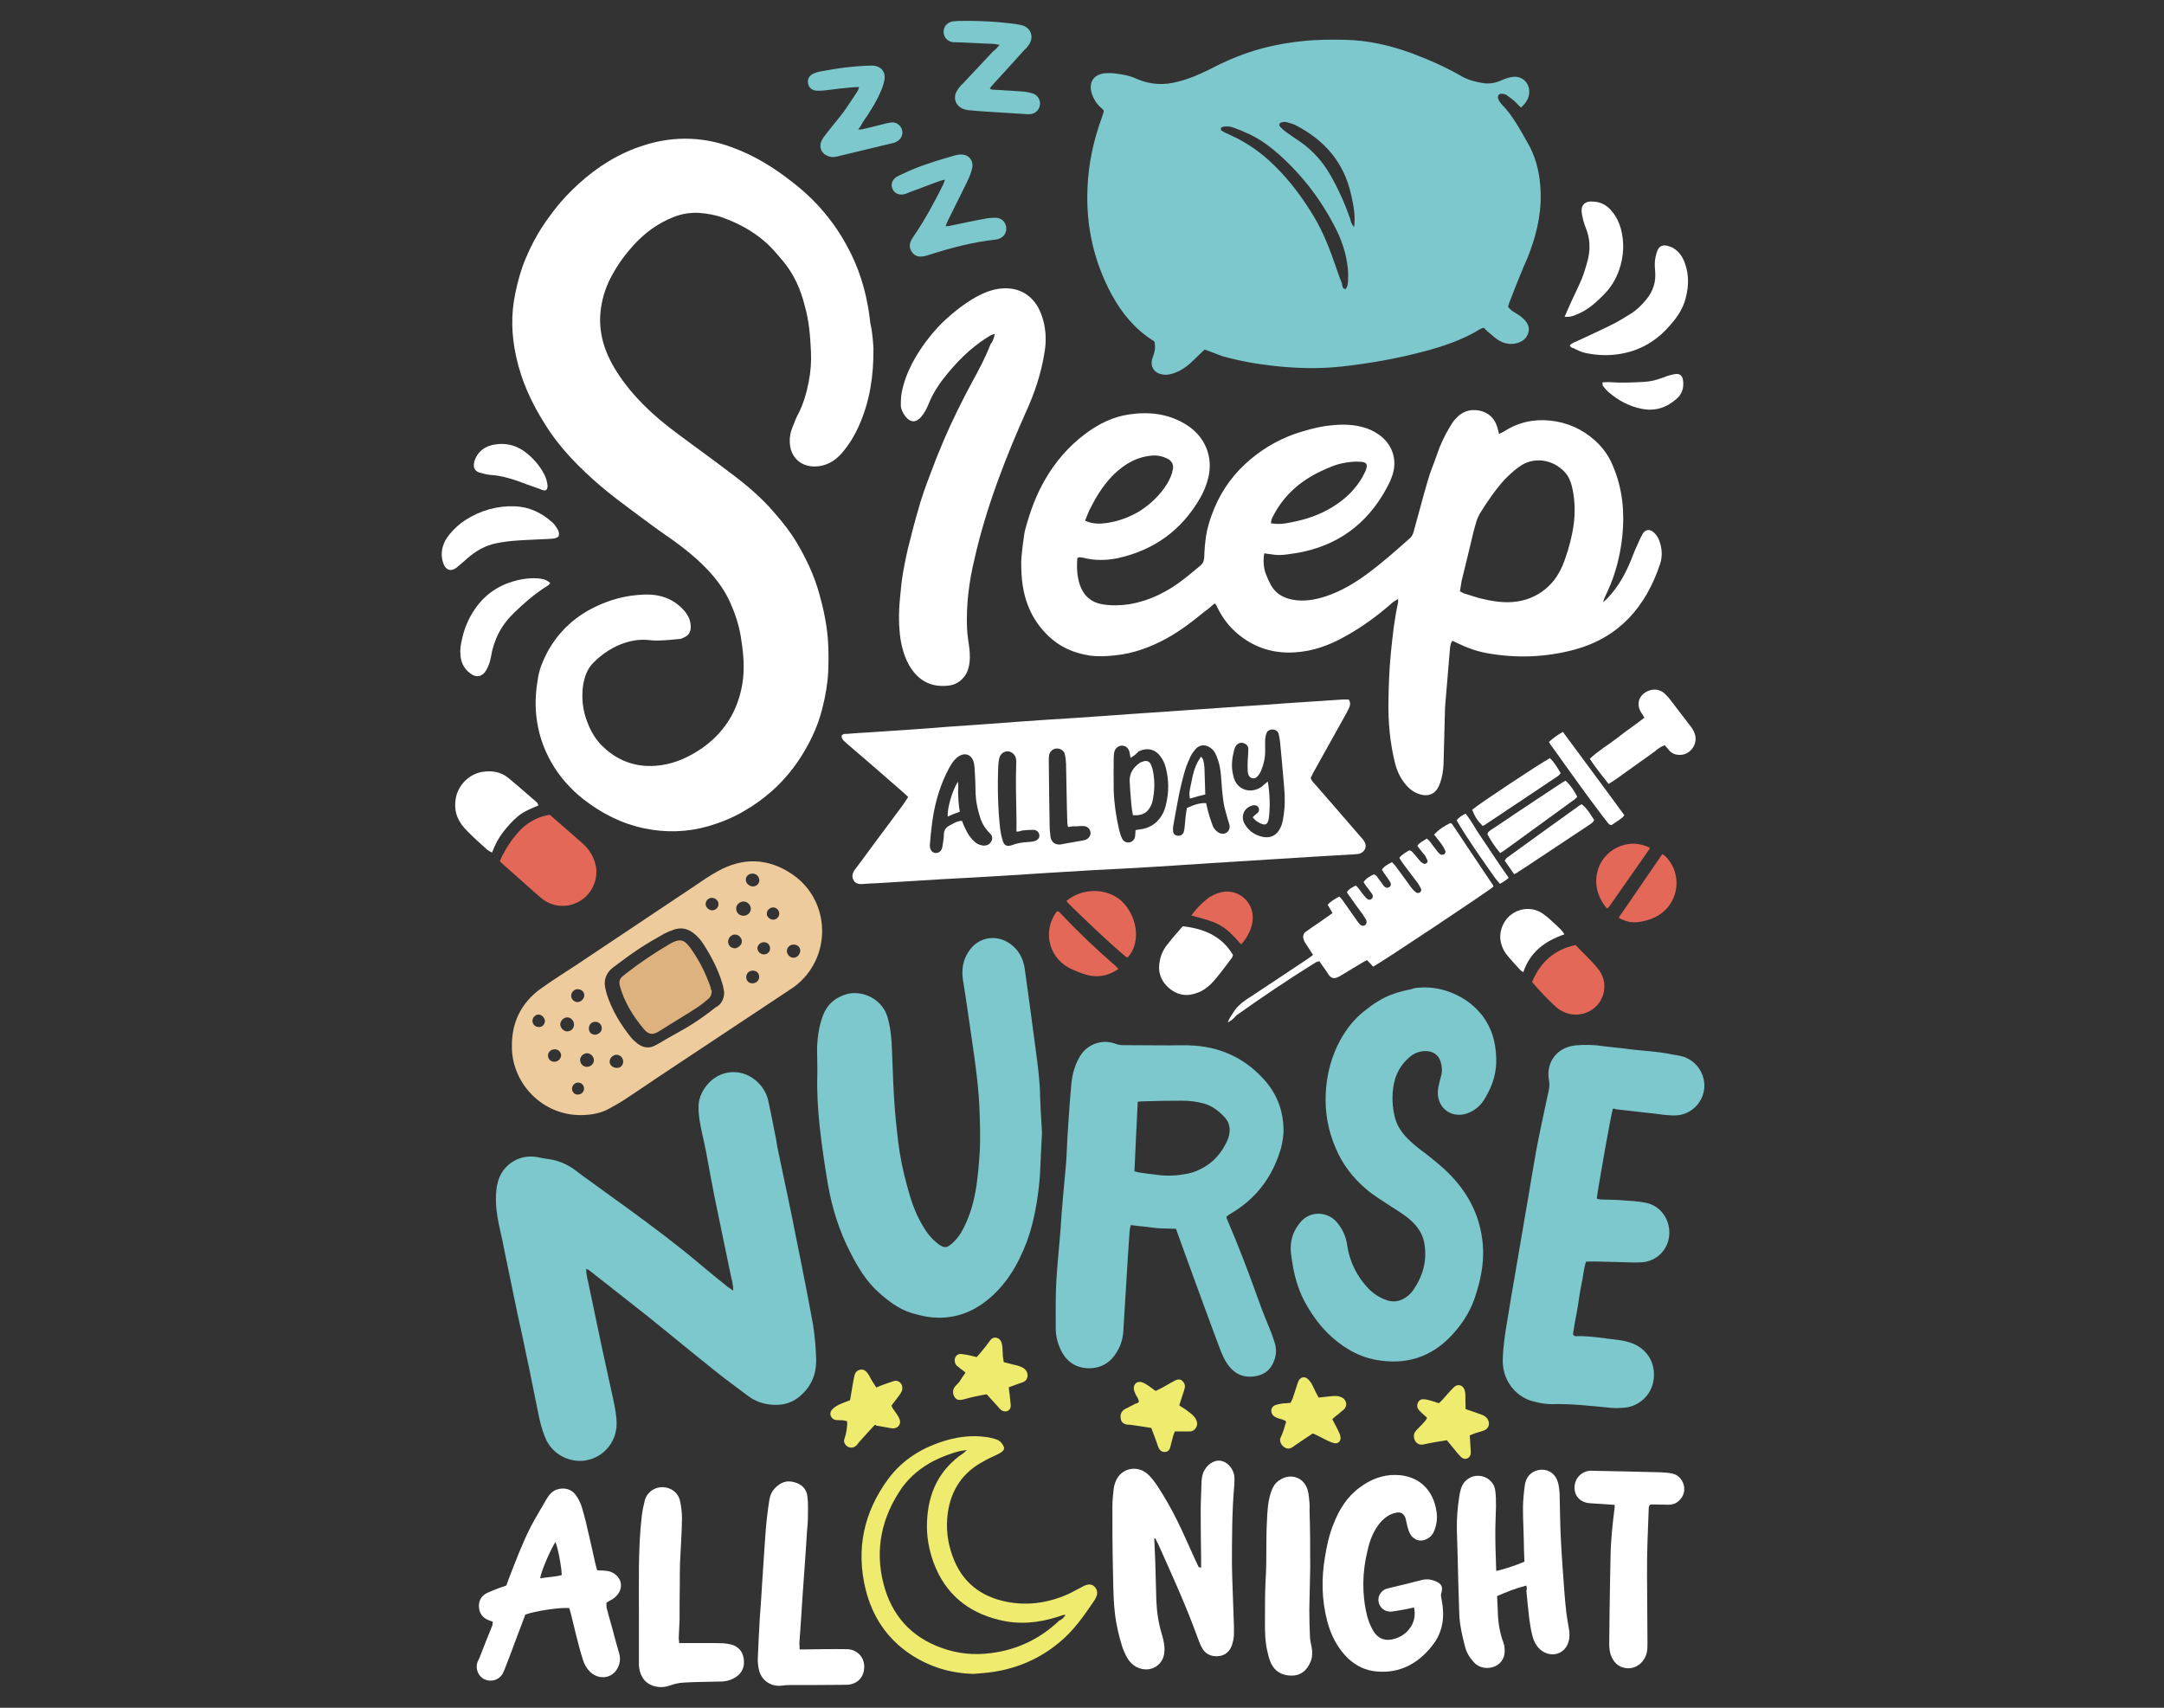
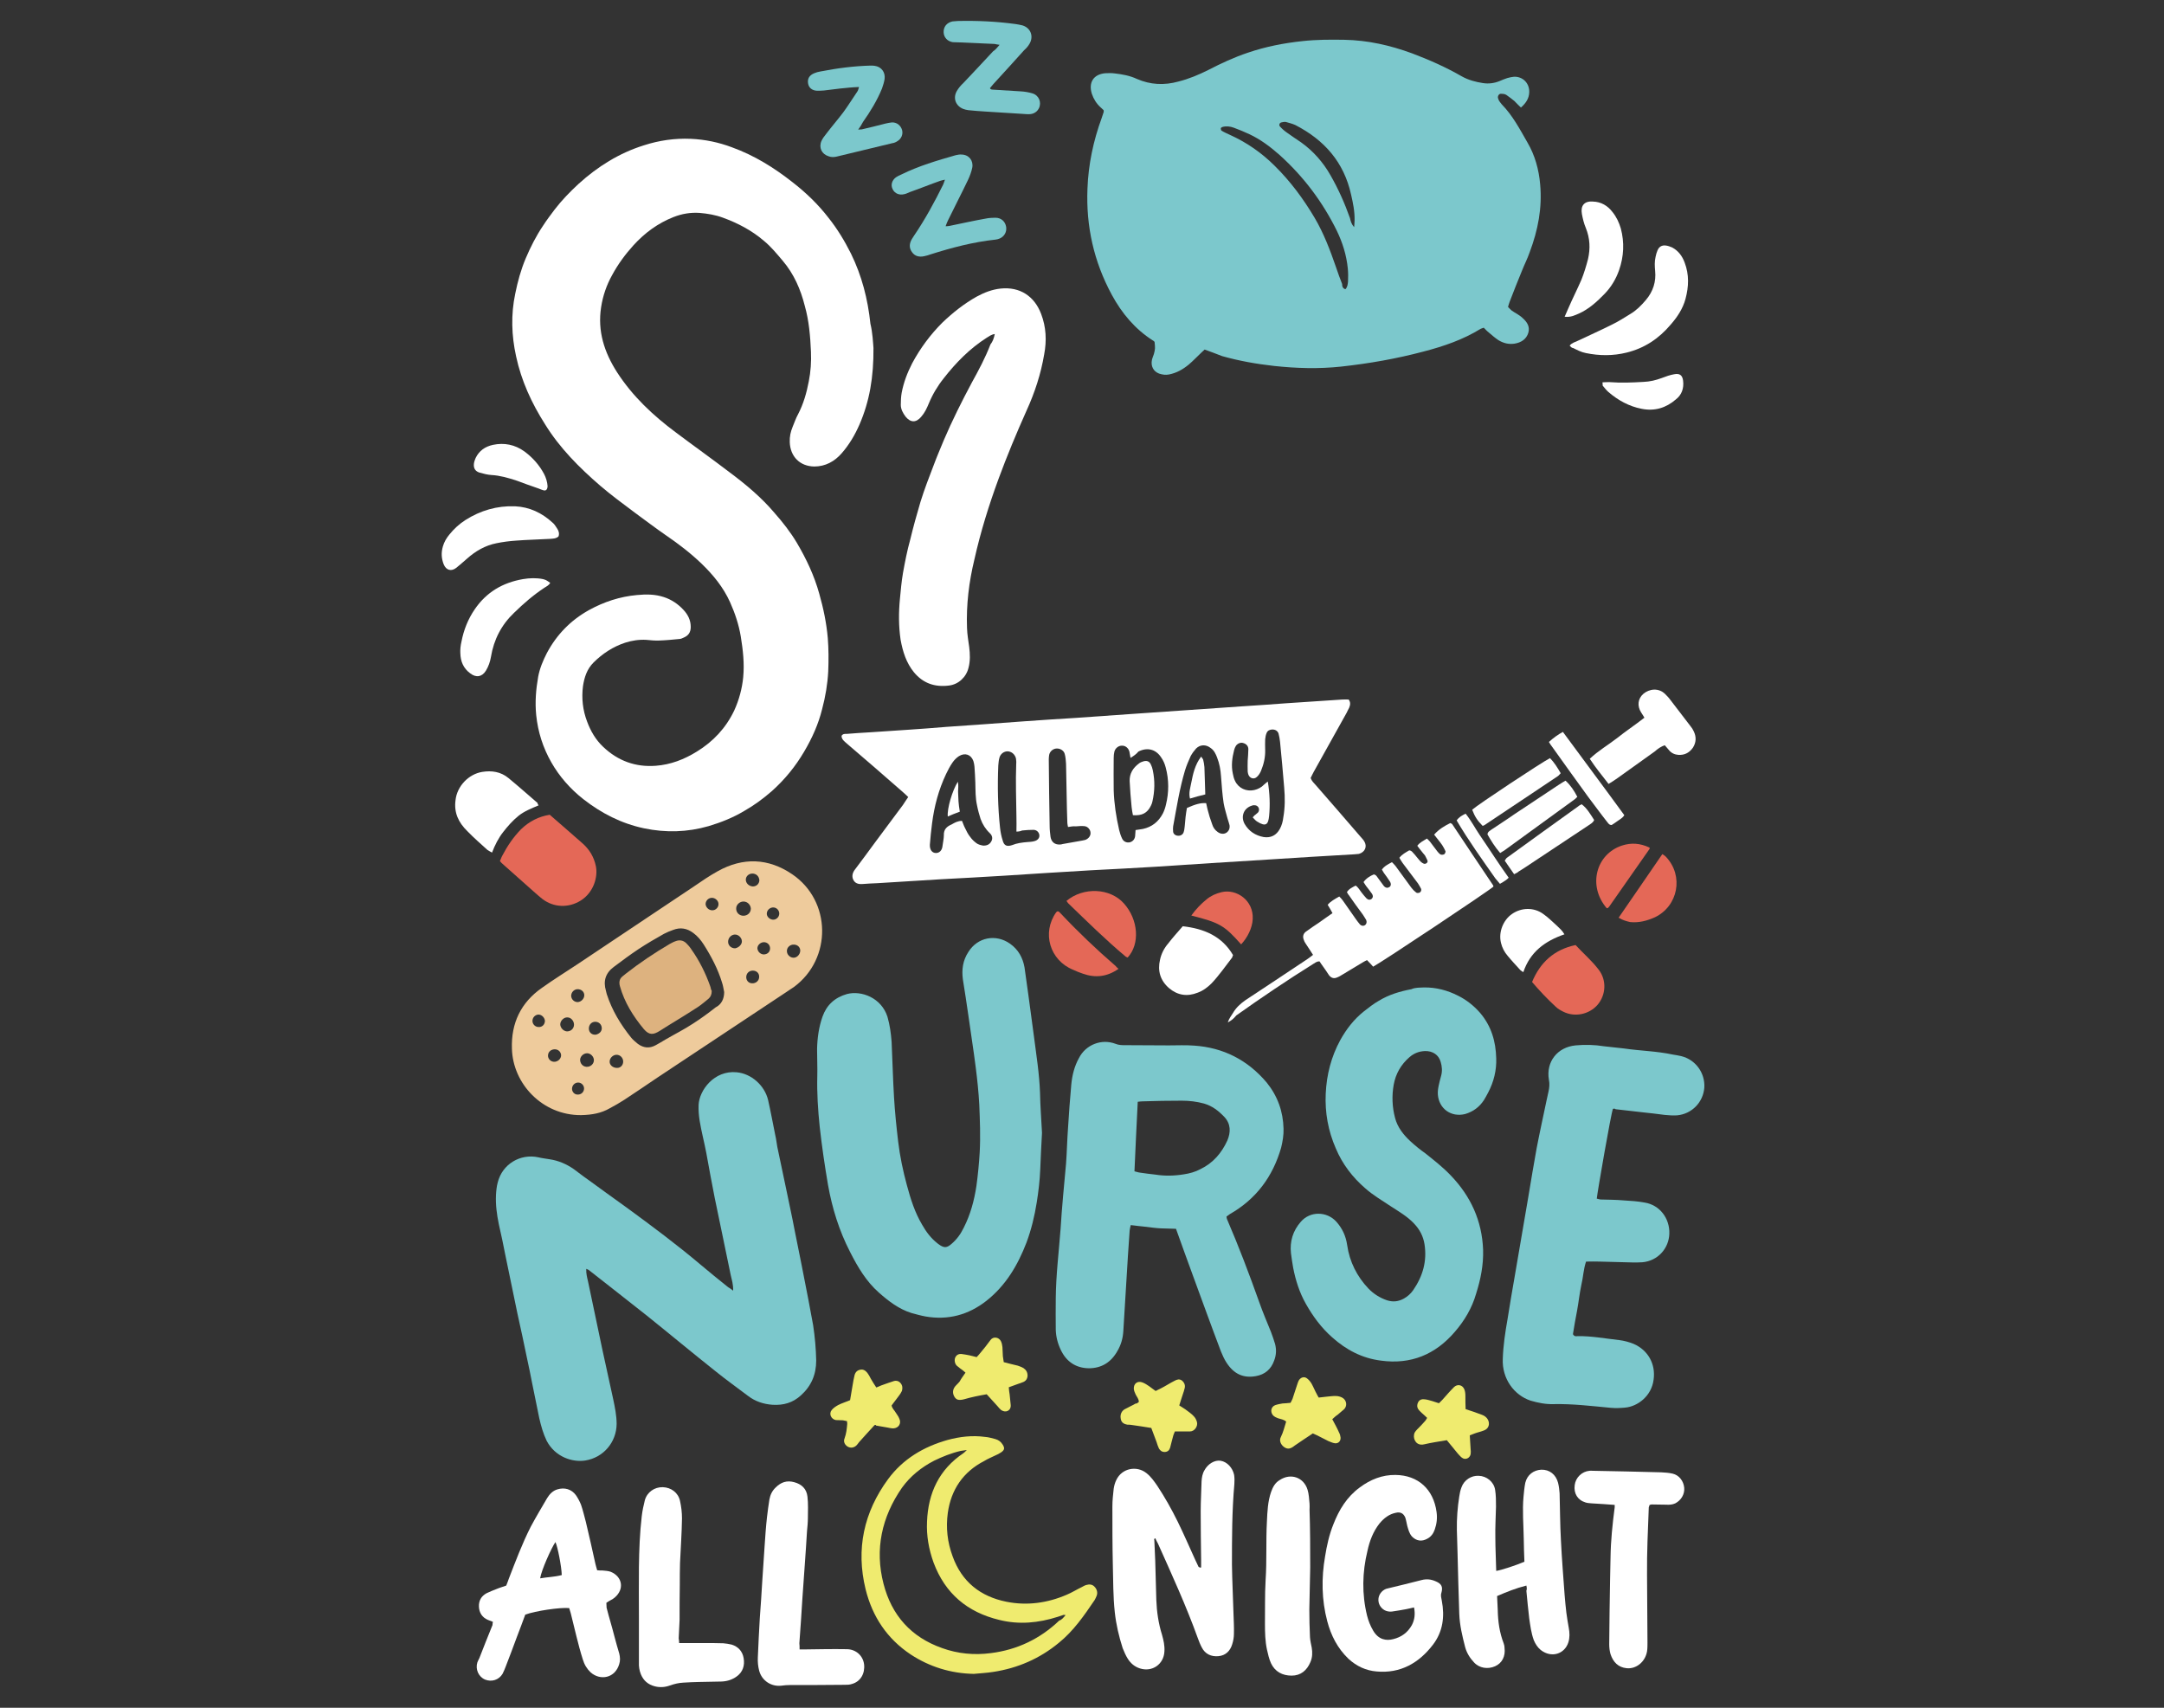
<svg xmlns="http://www.w3.org/2000/svg" version="1.1" id="Layer_1" x="0px" y="0px" viewBox="0 0 990 781.2" style="enable-background:new 0 0 990 781.2;" xml:space="preserve">
  <rect x="0" y="0" width="990" height="781.2" fill="#333333" stroke="none" />
  <style type="text/css">
	.st0{fill:#EECB9C;}
	.st1{fill:#7CC8CC;}
	.st2{fill:#EFEB6F;}
	.st3{fill:#E46857;}
	.st4{fill:#FFFFFF;}
	.st5{fill:#DDB27F;}
</style>
  <g>
    <path class="st0" d="M265.8,510.1c-17.7,0.1-31.2-14.4-31.6-30.4c-0.4-11.7,4.1-21.1,13.7-27.8c5.3-3.8,11-7.3,16.4-10.9   c17.7-11.9,35.6-23.7,53.3-35.6c3.5-2.4,7-4.8,10.8-6.9c11.5-6.4,23.1-6,34,1.4c18,12.2,18.3,38.7,0.8,51.6c-1,0.7-2.2,1.4-3.3,2.2   c-19.7,13.1-39.4,26.1-59.1,39.2c-5,3.4-10.2,6.9-15.2,10.2c-2.2,1.4-4.4,2.7-6.7,3.9C275.1,509.2,270.9,510,265.8,510.1z    M331.3,453.8c-0.3-1.4-0.5-3-1-4.4c-1.9-6.2-4.9-11.9-8.4-17.4c-1.2-1.9-2.8-3.8-4.7-5.2c-2.9-2.2-6-2.7-9.3-1.4   c-1.4,0.5-2.9,1.1-4.2,1.8c-3.9,2.2-7.7,4.4-11.5,6.9c-3.9,2.6-7.7,5.4-11.4,8.2c-3.8,2.8-4.9,6.5-3.6,10.9   c0.1,0.6,0.3,1.1,0.4,1.6c2.4,7.4,6.3,13.8,11.1,19.8c0.9,1.1,1.9,1.9,3.1,2.9c2.6,1.9,5.3,2.2,8.2,0.6c1.4-0.8,2.9-1.6,4.3-2.5   c4.3-2.5,8.7-4.7,12.8-7.4c3.6-2.3,7-4.8,10.3-7.4C330,459.5,331.3,457,331.3,453.8z M340.1,418.9c1.9,0,3.4-1.4,3.4-3.3   c-0.1-1.6-1.4-3.1-3.2-3.2c-1.8-0.1-3.5,1.4-3.5,3.1C336.7,417.4,338.2,418.9,340.1,418.9z M262.6,468.7c0-1.6-1.3-3.3-3-3.3   c-1.6-0.1-3.2,1.4-3.3,3.1c0,1.6,1.4,3.2,3.1,3.3C261.2,471.8,262.6,470.5,262.6,468.7z M339.4,430.5c-0.1-1.6-1.6-3.1-3.3-3   c-1.6,0.1-3,1.5-3,3.3c0,1.7,1.4,3,3.2,3C338,433.5,339.5,432,339.4,430.5z M271.7,485.1c0.1-1.6-1.4-3.3-3.1-3.3   c-1.5,0-3,1.2-3.2,2.8c-0.1,1.7,1.1,3.3,2.9,3.4C270.1,488.1,271.6,486.8,271.7,485.1z M285.1,485.6c0-1.7-1.4-3.2-3.2-3.1   c-1.5,0.1-2.9,1.4-3,3c-0.1,1.6,1.4,3,3.3,3C283.8,488.6,285.1,487.3,285.1,485.6z M366.1,435c0.1-1.5-1.1-2.9-2.9-2.9   c-1.7-0.1-3.3,1.3-3.2,3c0,1.5,1.3,2.9,2.9,3C364.5,438.2,366,436.7,366.1,435z M344.2,399.6c-1.6,0-3,1.2-3,2.8   c0,1.6,1.4,3,3.2,3.1c1.6,0,2.9-1.1,3-2.8C347.3,400.9,346,399.6,344.2,399.6z M264.1,452.5c-1.5,0.1-2.8,1.4-2.8,3.1   c0.1,1.6,1.4,2.8,3,2.8c1.5-0.1,2.9-1.4,3-3C267.4,453.7,265.9,452.4,264.1,452.5z M347.3,446.9c0.1-1.6-1.1-2.9-2.9-2.9   c-1.6,0-2.9,1.1-3,2.8c-0.1,1.6,1,3,2.7,3C345.8,449.9,347.3,448.6,347.3,446.9z M275.3,470.2c-0.1-1.6-1.3-2.8-3-2.8   c-1.7,0-3,1.4-2.9,3.3c0.1,1.6,1.4,2.8,3.2,2.6C274.3,472.9,275.4,471.7,275.3,470.2z M254,480c-1.8-0.1-3.3,1.1-3.3,2.9   c0,1.4,1.1,2.7,2.7,2.8c1.6,0.1,3.3-1.2,3.3-3C256.6,481.2,255.5,480.1,254,480z M353.6,420.7c1.5,0.1,2.9-1.2,2.9-2.8   c0-1.4-1.1-2.7-2.6-2.8c-1.5-0.1-3,1.1-3.1,2.7C350.7,419.3,352.1,420.6,353.6,420.7z M246.3,464.1c-1.5,0.1-2.8,1.4-2.7,3.1   c0.1,1.4,1.3,2.6,2.8,2.6c1.6,0.1,2.9-1.1,2.9-2.9C249.1,465.4,247.8,464.1,246.3,464.1z M328.7,413.5c0-1.4-1.4-2.8-3-2.8   s-2.9,1.3-2.9,2.9c0.1,1.4,1.4,2.8,3,2.8C327.4,416.5,328.8,415,328.7,413.5z M352.3,433.8c0-1.6-1.3-2.9-3-2.8   c-1.4,0.1-2.8,1.3-2.8,2.8c0.1,1.5,1.4,2.8,3,2.8C351.2,436.5,352.3,435.4,352.3,433.8z M264.5,495.2c-1.4,0-2.7,1.1-2.8,2.7   c-0.1,1.4,1,2.8,2.5,2.8c1.6,0.1,3-1.1,3-2.8C267.2,496.4,265.9,495.2,264.5,495.2z" />
  </g>
  <g>
    <path class="st1" d="M551.1,159.9c-0.5,0.5-1,0.9-1.5,1.4c-1.9,1.8-3.8,3.8-5.8,5.5c-2.7,2.2-5.5,3.8-9,4.5c-1.5,0.3-3,0.1-4.5-0.4   c-2.7-1-3.9-3.5-3.3-6.3c0.2-0.9,0.6-1.7,0.9-2.7c0.6-2.2,0.6-2.7,0.3-5.5c-0.2-0.2-0.4-0.5-0.7-0.6c-8.2-5.2-14.3-12.5-18.9-21   c-8.2-15.2-11.8-31.3-11.1-48.5c0.4-11.1,2.7-21.9,6.5-32.3c0.3-0.9,0.6-1.7,0.9-2.7c0.1-0.2,0-0.4,0-0.9c-0.4-0.4-0.9-0.8-1.4-1.3   c-1.8-1.6-3.2-3.8-4-6.2c-1.6-5.1,0.7-8.9,6.1-9.4c1.5-0.1,3.1-0.1,4.5,0.1c3.4,0.4,6.8,1,10,2.5c6.2,2.7,12.5,3,19,1.2   c4.8-1.2,9.3-3.1,13.7-5.3c5.8-3,11.8-5.8,18.1-7.9c8.2-2.8,16.5-4.4,25-5.3c6.4-0.7,12.6-0.7,19.1-0.6c10.7,0.2,20.9,2.5,31,6.2   c7.9,3,15.4,6.3,22.7,10.5c3,1.7,6.4,2.6,9.7,3.1c2.6,0.4,5.1,0.1,7.6-0.9c1.1-0.5,2.4-1,3.6-1.4c1-0.3,2.1-0.5,3.1-0.6   c4.1-0.1,7.1,3.1,6.9,7.2c-0.1,2.6-1.4,4.8-3.8,6.9c-1-0.9-1.9-1.9-3-3c-1.1-0.9-2.4-1.9-3.7-2.8c-0.6-0.4-1.5-0.5-2.4-0.5   c-0.9-0.1-1.6,1-1.4,1.9c0.1,0.4,0.3,0.9,0.5,1.3c0.4,0.6,0.8,1.1,1.2,1.6c5,5.1,8.3,11.4,11.8,17.5c3.4,5.8,5.2,12.3,5.8,19.1   c1,10.8-1,21-4.8,31.1c-1,2.9-2.4,5.6-3.5,8.4c-1.9,4.7-3.8,9.3-5.6,14.1c-0.3,0.7-0.5,1.5-0.8,2.5c0.6,0.6,1.1,1.2,1.6,1.6   c0.8,0.6,1.7,1.1,2.7,1.7c0.9,0.6,1.7,1.1,2.5,1.9c1.9,1.7,3.3,3.8,2.5,6.6c-0.9,3-3.3,4.5-6.3,5c-2.7,0.4-5.1-0.2-7.4-1.6   c-1.5-1-3-2.3-4.4-3.5c-0.8-0.6-1.5-1.4-2.3-2.2c-0.5,0.2-0.9,0.3-1.4,0.5c-8.1,5-16.9,8-26.1,10.4c-12.4,3.3-25,5.5-37.8,6.9   c-10.3,1.1-20.3,0.8-30.6-0.3c-8.1-0.9-16-2.3-23.8-4.5C556.4,161.8,553.8,160.9,551.1,159.9z M615.5,132.3   c0.9-0.9,1.1-2.2,1.2-3.5c0.1-1.9,0.1-4-0.1-6c-0.6-6.1-2.4-11.8-5-17.2c-6.5-13.2-15.2-24.8-26.2-34.7c-4.3-3.8-8.7-7.1-13.8-9.5   c-2.4-1.1-4.7-2.1-7.2-3c-1.6-0.6-3.5-0.8-5.2-0.3c-0.3,0.1-0.7,0.4-0.7,0.6c0,0.4,0.1,1,0.4,1.1c1.1,0.7,2.5,1.3,3.8,1.9   c7.7,3.5,14.5,8.2,20.5,14.2c7.2,7.1,13.1,15.1,18.2,23.7c4.2,7.1,7.1,14.8,9.8,22.6c0.9,2.6,1.7,5,2.8,7.7   C614,130.9,614.2,131.9,615.5,132.3z M619.5,103.9c0.1-1.4,0.2-2.3,0.2-3.1c0.1-4-0.7-7.9-1.6-11.8c-3.3-14.9-12.3-25-25.5-31.8   c-1.3-0.6-2.9-1-4.3-1.4c-0.6-0.1-1.4,0-2.1,0.2c-0.9,0.2-1.2,1.3-0.6,1.9c0.9,1,1.9,1.9,3.2,2.8c2.1,1.5,4.3,3,6.4,4.4   c5.6,4,10.1,9.1,13.5,15.1c3.6,6.3,6.5,12.8,8.9,19.6C617.9,101,618.1,102.3,619.5,103.9z" />
    <path class="st1" d="M335.4,590.4c0.1-2.8-0.6-4.9-1.1-7.1c-2.4-11.8-4.9-23.5-7.3-35.2c-1.4-6.9-2.6-13.8-3.9-20.8   c-0.9-4.8-2.2-9.6-3-14.5c-0.4-2.5-0.6-4.9-0.5-7.4c0.3-6.6,7.1-15.9,17.4-14.9c6.7,0.6,12.8,6,14.4,12.7   c1.2,5.3,2.2,10.8,3.3,16.2c0.4,1.6,0.6,3.5,0.9,5.2c1.3,6.4,2.7,12.6,4,19c1.3,6.4,2.7,12.6,3.9,19c2.2,10.6,4.2,21.1,6.3,31.8   c0.7,3.9,1.5,7.9,2.2,11.8c0.8,5.3,1.3,10.8,1.4,16.2c0,6.4-2.3,11.7-7,15.9c-3.7,3.4-8,4.6-13,4.3c-4.1-0.3-7.8-1.5-11.1-4   c-5-3.8-10.1-7.4-14.9-11.3c-10.6-8.4-20.9-17-31.5-25.5c-6.1-4.8-12.2-9.6-18.3-14.4c-2.6-2.1-5.2-4-7.8-6.1   c-0.4-0.4-0.9-0.6-1.6-0.9c-0.1,2.2,0.4,4,0.8,5.7c2.2,10.5,4.4,20.9,6.6,31.4c1.6,7.5,3.3,14.9,4.9,22.4c0.8,3.8,1.6,7.6,1.6,11.5   c-0.1,8.4-6.1,15.4-14.4,16.7c-5.8,0.9-13.7-1.6-17.6-9c-1.6-3.3-2.6-6.9-3.4-10.4c-1.1-5.3-2.2-10.8-3.3-16.2   c-0.7-3.6-1.4-7.1-2.2-10.7c-1.4-7-3-14.1-4.5-21c-1.8-8.8-3.7-17.7-5.5-26.6c-0.9-4.7-1.9-9.4-3-14.2c-0.9-4.4-1.5-8.8-1.3-13.3   c0.1-1.9,0.3-4,0.8-5.8c2.1-8.4,10.3-13.3,18.6-11.5c1.6,0.4,3.5,0.6,5.2,0.9c4,0.6,7.7,2.2,11,4.5c2.2,1.6,4.3,3.3,6.5,4.8   c5.8,4.3,11.8,8.5,17.7,12.8c11.5,8.4,22.9,16.9,33.8,26.1c4.1,3.5,8.4,6.9,12.6,10.3C333.9,589.3,334.4,589.6,335.4,590.4z" />
    <path class="st1" d="M476.7,518.2c-0.3,5.6-0.6,11.2-0.8,16.7c-0.2,5-0.8,10.1-1.6,15.1c-1,6.3-2.5,12.5-4.7,18.4   c-4,10.4-9.5,19.7-18.4,26.7c-8.2,6.4-17.5,8.9-27.8,7.1c-2.2-0.4-4.3-1-6.5-1.6c-5.7-1.8-10.4-5.4-14.8-9.3   c-5.8-5.1-9.7-11.7-13.2-18.6c-5-9.7-8.2-20-10.1-30.7c-1.5-8.8-2.8-17.6-3.8-26.6c-0.8-7.7-1.3-15.4-1.1-23.2   c0.1-4.1-0.1-8.2-0.1-12.3c0.1-5,0.8-10.1,2.5-14.9c1.9-5.3,5.6-8.7,11.2-10.3c6.6-1.7,15.7,1.7,18.5,10.4   c1.1,3.8,1.6,7.6,1.9,11.5c0.4,8.4,0.6,16.9,1.1,25.3c0.4,6.8,1.1,13.6,1.9,20.3s2.2,13.4,4,20c1.7,6.3,3.6,12.4,7,18.1   c1.8,3.2,4,6.1,6.9,8.4c0.3,0.2,0.5,0.4,0.8,0.6c2.3,1.6,3.5,1.6,5.6-0.2c2.5-2.1,4.3-4.6,5.7-7.5c3.1-6.1,4.8-12.5,5.8-19.1   c0.7-5.1,1.2-10.3,1.5-15.4c0.4-7.3,0.1-14.6-0.2-21.9c-0.3-5.6-0.9-11.3-1.6-16.8c-1-8-2.3-16-3.4-24c-0.8-5.4-1.6-11-2.5-16.4   c-0.6-4.5,0-8.7,2.5-12.5c4.2-6.8,12.6-8.4,19.1-3.8c3.8,2.7,5.8,6.4,6.6,10.8c0.6,4.3,1.2,8.6,1.8,12.9c0.9,6.2,1.6,12.3,2.5,18.6   c1.1,8.6,2.5,17.2,2.8,26C475.9,505.9,476.4,512.1,476.7,518.2z" />
    <path class="st1" d="M561.1,556.5c0.1,0.5,0.1,0.9,0.2,1.1c5.4,12.5,10.2,25.2,14.8,38.1c1.6,4.6,3.6,9.2,5.4,13.7   c0.6,1.7,1.3,3.5,1.8,5.3c0.7,2.6,0.6,5.1-0.4,7.7c-1.4,4-4.3,6.4-8.4,7.1c-5.6,1-10-0.9-13.4-6.2c-1-1.5-1.8-3.3-2.5-5   c-4.3-11.3-8.4-22.7-12.6-34.1c-2.7-7.3-5.3-14.6-8-22.1c-2.3-0.1-4.6-0.1-6.9-0.2c-2.2-0.1-4.4-0.4-6.7-0.7   c-2.3-0.2-4.6-0.5-7.1-0.8c-0.2,0.9-0.4,1.6-0.5,2.5c-0.5,7.7-1.1,15.4-1.5,23.2c-0.5,7.7-0.9,15.2-1.4,22.9   c-0.2,3.3-1.1,6.3-2.7,9c-2.9,5.2-7.3,7.9-13.1,7.9c-6-0.1-10.3-3.1-12.8-8.4c-1.4-2.9-2.2-6-2.3-9.2c-0.1-4.8,0-9.6,0-14.5   c0.1-10.6,1.4-21.1,2.2-31.6c0.6-10,1.6-19.9,2.5-29.9c0.4-5.3,0.5-10.8,0.9-16.2c0.4-6.7,0.9-13.3,1.5-20   c0.4-4.2,1.4-8.3,3.5-12.1c3.1-6.1,10.3-9,16.8-6.5c1.4,0.6,3,0.6,4.5,0.6c6.6,0,13.1,0.1,19.8,0.1c3.9,0,7.8-0.2,11.6,0.1   c13.4,0.9,24.5,6.6,33.2,16.9c5,6.2,7.5,13.2,7.7,21.1c0.1,2.9-0.4,5.8-1.1,8.7c-3.8,13.2-11.4,23.5-23.5,30.4   C561.9,555.9,561.6,556.1,561.1,556.5z M519,535.8c0.9,0.2,1.6,0.5,2.5,0.6c2.4,0.4,4.6,0.6,7,0.9c4.3,0.7,8.7,0.6,13-0.1   c2.7-0.4,5.3-1.1,7.7-2.4c5.8-2.8,9.7-7.4,12.3-13.1c1.6-3.8,1.6-7.6-1.4-10.8c-2.7-2.8-5.5-5-9.3-6.1c-3.3-0.9-6.7-1.3-10.1-1.3   c-6,0-12,0.1-18,0.3c-0.6,0-1.3,0.1-2.2,0.2C520,514.9,519.4,525.4,519,535.8z" />
    <path class="st1" d="M651.4,451.7c5.5-0.1,10.8,1.3,15.7,3.8c3.8,1.9,7.1,4.5,10,7.8c5.2,6.1,7.2,13.1,7.4,20.8   c0.2,5.4-1.1,10.8-3.7,15.7c-0.6,1.1-1.2,2.3-1.9,3.4c-2.1,3.2-4.9,5.3-8.6,6.4c-6.4,1.6-12-2.4-12.5-8.9c-0.1-1.4,0.1-2.8,0.4-4.2   s0.7-3,1.1-4.4c0.6-2.2,0.4-4.3-0.2-6.3c-0.9-3.3-3.7-5.1-7.2-5c-2.7,0.1-5,1-7.1,2.8c-3.9,3.4-6.3,7.6-7.2,12.6   c-0.9,5-0.7,10.2,0.6,15.1c1.1,4.4,4,8,7.3,11c2.1,1.9,4.3,3.7,6.6,5.3c4,3.2,8.1,6.4,11.7,10.2c9,9.4,14.2,20.6,14.7,33.9   c0.2,6.9-1.1,13.5-3.2,20.1c-1.9,6.6-5.3,12.3-9.7,17.4c-8.9,10.4-20.1,15.1-33.9,13.2c-8.6-1.1-15.8-4.9-22.2-10.6   c-5-4.4-8.9-9.7-12.1-15.4c-2.9-5.1-4.7-10.8-5.8-16.5c-0.4-2.2-0.7-4.4-1-6.6c-0.6-5.4,0.9-10.3,4.5-14.4c4.3-5,11.9-4.8,16.2-0.1   c2.8,3.1,4.4,6.6,5,10.7c1.1,7.7,4.5,14.4,9.7,19.9c2.4,2.5,5.3,4.3,8.5,5.4c2.8,0.9,5.3,0.6,7.8-0.8c1.6-0.9,3.1-2.2,4.2-3.8   c4.4-6.4,6.4-13.2,5.2-21c-0.6-3.8-2.3-6.9-4.8-9.5c-3-3.2-6.8-5.4-10.5-7.8c-4-2.7-8.2-5.1-11.8-8.3c-5.8-5-10.5-11.1-13.5-18.3   c-3.5-8-5-16.4-4.6-25c0.4-8.7,2.5-16.9,6.7-24.6c2.8-5,6.2-9.4,10.7-13c2.2-1.7,4.4-3.5,6.9-4.9c4.6-2.8,9.6-4.3,14.9-5.3   C647.4,451.7,649.4,451.8,651.4,451.7z" />
    <path class="st1" d="M737.9,507.2c-0.9,2.2-7.1,38-7.4,41.1c0.6,0.1,1.2,0.4,1.9,0.4c3.4,0.1,6.9,0.1,10.3,0.4   c3.3,0.2,6.6,0.4,9.7,1c6.9,1.1,11.5,7.2,11.3,14.2c-0.2,6.9-5.4,12.5-12.3,13.1c-1.4,0.1-2.8,0.1-4.3,0.1   c-5-0.1-10.2-0.3-15.2-0.4c-1.9-0.1-4,0-6.3,0c-1.2,3.5-1.3,7.2-2.2,10.9c-0.8,3.8-1.2,7.7-1.9,11.5c-0.7,3.7-1.4,7.4-1.9,10.8   c0.6,1.1,1.4,1,2.1,0.9c6.4-0.1,12.6,1.1,19,1.8c2.4,0.3,4.6,0.9,6.8,1.8c6.5,2.9,10,9.2,9,16.3c-0.9,7.4-7.2,12.3-13.1,12.8   c-2.2,0.2-4.2,0.3-6.4,0.1c-8.7-0.8-17.5-1.9-26.4-1.7c-3.5,0.1-7-0.6-10.4-1.6c-7.5-2.5-13.1-10-12.7-19.1   c0.2-6.1,1.1-12.1,2.2-18.3c1-6.4,2.1-12.8,3.2-19.1c2.1-12.3,4.2-24.5,6.3-36.8c1.2-7.4,2.5-14.9,3.8-22.2   c1.4-7.3,3-14.5,4.5-21.7c0.3-1.4,0.6-2.8,0.9-4.1c0.4-1.8,0.6-3.6,0.2-5.5c-1.4-8.2,3.9-14.9,12.2-15.7c4.3-0.4,8.7-0.3,13,0.4   c3,0.4,6.1,0.6,9.1,1c7.4,1.1,15,1.2,22.4,2.8c1.2,0.2,2.6,0.4,3.8,0.7c6.6,1.6,11,7.7,10.6,14.4c-0.5,6.7-5.7,12.1-12.5,12.7   c-1.8,0.1-3.8,0-5.6-0.2c-3.4-0.4-6.8-0.9-10.2-1.2c-4-0.5-8.2-0.9-12.3-1.4C738.8,507,738.4,507.2,737.9,507.2z" />
    <path class="st1" d="M432.3,82.2c-0.9,0.2-1.5,0.3-2.1,0.5c-4.6,1.6-9.2,3.5-13.8,5.1c-0.9,0.3-1.6,0.8-2.6,1   c-2.3,0.6-4.4-0.2-5.4-2.2c-1-1.9-0.4-4.1,1.5-5.5c0.7-0.5,1.6-0.9,2.5-1.3c7.9-3.9,16.4-6.4,24.8-8.8c0.9-0.2,1.8-0.4,2.8-0.3   c3.3,0.1,5.4,2.8,4.8,6c-0.4,1.9-1.1,3.8-1.9,5.5c-3,6.3-6.2,12.4-9.2,18.6c-0.4,0.8-0.7,1.6-1.1,2.7c1.4,0,2.4-0.3,3.4-0.5   c4.9-1,9.8-2.1,14.9-3c1.4-0.3,3-0.4,4.5-0.4c2.6,0,4.5,1.7,4.9,4.2c0.4,2.5-1.1,4.9-3.8,5.6c-0.4,0.1-0.6,0.1-1,0.2   c-10.3,1.1-20.1,3.7-29.9,6.8c-0.9,0.3-1.7,0.6-2.8,0.8c-2.3,0.5-4.3,0-5.6-1.9c-1.4-1.9-1.2-4,0-6c0.3-0.5,0.6-0.9,0.9-1.4   c5.1-7.5,9.4-15.4,13.4-23.5C431.8,83.8,431.9,83.2,432.3,82.2z" />
    <path class="st1" d="M457.3,20.5c-1.1-0.1-1.7-0.3-2.3-0.4c-5.3-0.2-10.6-0.5-15.9-0.7c-1-0.1-2.2,0-3.2-0.1   c-2.5-0.4-4.1-2.2-4.2-4.5c-0.1-2.5,1.4-4.4,4-5c0.8-0.1,1.6-0.1,2.5-0.2c8.8-0.2,17.6,0.2,26.4,1.4c1,0.1,2.1,0.4,3.1,0.6   c3.8,1.1,5.3,5,3.3,8.4c-0.6,1.1-1.5,2.1-2.5,3c-4.6,5.1-9.3,10.3-14,15.4c-0.6,0.6-1.1,1.4-1.6,1.9c0.3,0.8,0.9,0.6,1.2,0.7   c4.3,0.3,8.7,0.5,13,0.8c1.7,0.1,3.5,0.4,5.2,0.9c3,0.9,4.3,4.1,3,6.8c-0.8,1.6-2.2,2.5-3.9,2.7c-1.1,0.1-2.4,0-3.5-0.1   c-5.8-0.4-11.8-0.7-17.5-1.1c-2.5-0.1-4.9-0.4-7.4-0.6c-0.8-0.1-1.6-0.3-2.4-0.6c-3.4-1.4-4.7-4.9-2.9-8.1c0.8-1.4,1.9-2.7,3.1-3.8   c4.5-4.8,9-9.5,13.5-14.4C455.4,22.8,456.1,21.9,457.3,20.5z" />
    <path class="st1" d="M392.6,59.3c0.8-0.1,1.2-0.1,1.6-0.1c3.7-0.9,7.3-1.7,11-2.7c0.9-0.2,1.8-0.4,2.8-0.5c2.3-0.1,4.1,1.4,4.7,3.5   c0.5,1.9-0.3,4-2.2,5.1c-0.6,0.4-1.4,0.8-2.3,0.9c-8.4,2.1-16.9,4-25.3,6.1c-1.2,0.3-2.5,0.4-3.8-0.1c-3.2-1-4.6-4-3.3-7   c0.5-1.1,1.3-2.2,2.2-3.3c2.5-3.3,5.2-6.4,7.7-9.7c2.3-3.1,4.3-6.4,6.5-9.6c0.4-0.5,0.5-1.2,0.8-2.1c-3.1,0.1-5.8,0.4-8.7,0.7   c-2.5,0.3-4.9,0.6-7.4,0.9c-1,0.1-2.2,0.1-3.2,0.1c-2.2-0.1-3.7-1.4-4-3.3c-0.4-2.2,0.6-3.8,2.8-4.7c0.9-0.4,1.7-0.6,2.8-0.8   c7.7-1.5,15.3-2.5,23.1-2.7c0.6,0,1.1,0,1.7,0.1c3.1,0.4,5,2.9,4.6,6c-0.2,1.4-0.7,3-1.2,4.4c-2.2,5.4-5.3,10.5-8.7,15.3   C394.1,57.1,393.5,58.1,392.6,59.3z" />
  </g>
  <g>
    <path class="st2" d="M445.5,765.7c-10.5-0.2-20.2-3.2-28.9-8.9c-10.8-7.2-17.5-17.3-20.6-29.8c-4.5-18.4-0.8-35.3,10.3-50.4   c6.8-9.2,16.2-14.8,27.2-17.9c5.5-1.5,11.3-2.2,17.1-1.4c1.6,0.1,3.3,0.6,4.8,1c1.4,0.4,2.5,1.2,3.3,2.5c1,1.6,0.9,2.4-0.6,3.5   c-0.9,0.6-1.8,1.1-2.8,1.5c-1.6,0.8-3.4,1.5-5,2.5c-9.7,5-15.2,13.1-16.7,23.8c-0.9,6.8-0.2,13.3,2.2,19.8   c4.2,11.7,12.7,18.4,24.6,20.8c9.4,1.9,18.8,0.6,27.6-3.2c2.4-1,4.6-2.4,6.9-3.5c0.7-0.4,1.4-0.8,2.2-1c1.3-0.4,2.7-0.2,3.6,0.8   c1.1,1.1,1.6,2.7,1,4.2c-0.2,0.6-0.6,1.3-0.9,1.9c-4.8,7.1-9.7,14.2-16.4,19.6c-8.7,7.2-18.8,11.6-30,13.3   C451.3,765.3,448.4,765.4,445.5,765.7z M487.5,738.8c-0.7-0.1-0.8-0.1-0.9-0.1c-0.9,0.3-1.7,0.6-2.7,0.9   c-8.8,2.8-17.7,3.7-26.8,1.4c-14.5-3.5-24.7-12-30-26.2c-2.2-6.1-3.3-12.3-3-18.7c0.5-13.1,5.5-23.9,16.7-31.4   c0.4-0.3,0.7-0.6,1.5-1.4c-1.3,0.2-2.1,0.3-2.8,0.4c-4.3,1-8.3,2.6-12.2,4.5c-5.8,3-10.9,7.1-14.7,12.4   c-9.2,13.3-12.5,28.1-8.4,43.9c3.7,14.4,12.6,24.4,26.8,29.4c7.2,2.6,14.7,3.3,22.3,2.3c12-1.5,22.5-6.5,31.3-14.9   C485.7,741,486.5,740,487.5,738.8z" />
    <path class="st2" d="M521,641.3c0-1.4-0.9-2.3-1.4-3.3c-0.4-0.9-0.8-1.7-0.9-2.7c-0.1-2.4,1.7-3.8,4-2.9c1.1,0.4,2.1,1.1,3,1.7   c0.9,0.6,1.8,1.4,3,2.2c0.7-0.4,1.4-0.7,2.2-1.1c2.2-1.1,4.3-2.5,6.5-3.6c1.1-0.6,2.2-0.9,3.3-0.1c1.1,0.9,1.6,2.1,1.3,3.4   c-0.2,1-0.6,2.1-0.9,3c-0.5,1.6-1.1,3.3-1.6,5c1,0.6,1.9,1.2,2.8,1.8c1.3,1,2.7,1.9,3.8,3.1c0.7,0.7,1.2,1.6,1.5,2.7   c0.5,1.9-1.1,4.3-3.2,4.3c-2.2,0-4.4,0-6.9,0c-0.2,0.6-0.6,1.3-0.8,2.1c-0.5,1.7-0.9,3.6-1.4,5.4c-0.4,1.2-1.2,1.9-2.6,1.9   c-1.1,0-1.9-0.6-2.5-1.6c-0.4-0.9-0.8-1.9-1.1-3c-0.8-2.1-1.5-4.1-2.4-6.4c-3.2-0.5-6.2-1-9.2-1.4c-0.6-0.1-1.1-0.1-1.7-0.1   c-1.8-0.3-2.9-1.1-3.1-2.9c-0.3-1.7,0.4-3.4,1.9-4.2c1.6-0.9,3.3-1.6,5-2.6C520,642.2,520.5,641.7,521,641.3z" />
    <path class="st2" d="M609.5,649.2c1.1,2.1,2.2,4,3.1,6.1c0.4,0.7,0.6,1.5,0.7,2.3c0.1,1.6-1,2.8-2.6,2.6c-1-0.1-1.9-0.6-3-1   c-2.3-1.1-4.5-2.4-7.1-3.5c-2.8,1.8-5.5,3.7-8.2,5.5c-0.3,0.2-0.5,0.4-0.8,0.6c-1.6,1.1-2.8,1.1-4.2,0.1c-1.5-1.1-2.3-3-1.4-4.6   c1.1-2.2,1.6-4.5,2.4-7c-1.1-1-2.4-1.1-3.6-1.5c-1-0.4-1.9-0.7-2.6-1.6c-1.1-1.6-0.7-3.6,1.1-4.4c1.1-0.4,2.3-0.6,3.4-0.8   c1.1-0.1,2.4-0.1,3.7-0.3c0.3-0.6,0.6-1.1,0.9-1.8c0.7-2.2,1.4-4.3,2.1-6.4c0.2-0.6,0.4-1.3,0.7-1.9c0.8-1.5,2.5-2.1,3.8-1.1   c0.8,0.6,1.5,1.4,2.1,2.4c0.9,1.6,1.6,3.4,2.5,5c0.2,0.4,0.4,0.8,0.8,1.4c1.1-0.1,2.3-0.3,3.5-0.4c1.5-0.1,3-0.4,4.5-0.3   c0.9,0,1.9,0.3,2.7,0.7c2.1,1.1,2.6,4,0.6,5.6c-0.9,0.7-1.7,1.5-2.7,2.3C611.2,647.6,610.3,648.5,609.5,649.2z" />
    <path class="st2" d="M670.5,644.6c2.9,0.9,5.1,1.7,7.5,2.6c1.1,0.4,2.1,1.1,2.7,2.2c1,1.9,0.4,4.1-1.7,4.9c-1.4,0.6-3,0.9-4.3,1.4   c-0.7,0.2-1.4,0.6-2.3,0.9c0.1,2.2,0.3,4.3,0.4,6.4c0.1,0.7,0.1,1.4,0,2.2c-0.4,1.9-2.5,2.8-4,1.6c-0.7-0.5-1.3-1.3-1.9-1.9   c-1.6-1.9-3.2-4-5-6.1c-3.5,0.6-7,1.1-10.4,1.9c-3.4,0.8-5-2.1-4.6-4.4c0.1-1,0.7-1.6,1.4-2.4c1.2-1.2,2.5-2.5,3.6-3.8   c0.4-0.4,0.6-0.9,1-1.5c-0.8-0.8-1.6-1.5-2.4-2.2c-0.6-0.6-1.2-1.1-1.6-1.7c-0.7-1-0.7-2.2-0.1-3.3c0.6-1.1,1.7-1.5,3-1.3   c1.1,0.1,2.3,0.5,3.4,0.8c1,0.3,1.9,0.6,3.1,1c0.6-0.6,1.1-1.1,1.6-1.6c1.7-1.9,3.4-3.9,5.2-5.7c1.6-1.6,3.9-1.2,4.8,0.9   c0.4,0.9,0.5,2.1,0.5,3.1C670.4,640.4,670.4,642.5,670.5,644.6z" />
    <path class="st2" d="M400.1,651.9c-2.3,2.5-4.6,5-7,7.7c-0.4,0.4-0.6,0.9-1.1,1.4c-1.2,1.3-2.8,1.5-4.1,0.8   c-1.4-0.8-2.2-2.3-1.5-3.9c0.8-2.2,1-4.3,1.2-6.6c0-0.4-0.1-0.6-0.1-1.2c-0.6-0.1-1.2-0.3-1.9-0.4c-1-0.1-2.2,0-3.2-0.1   c-2.2-0.4-3.3-2.9-1.9-4.6c0.7-0.9,1.9-1.7,3-2.3c1.6-0.8,3.5-1.4,5.4-2.2c0.4-2.4,0.8-4.7,1.2-7.1c0.2-1.4,0.5-2.8,0.8-4.1   c0.3-1.4,1.1-2.4,2.5-2.7c1.4-0.4,2.5,0.3,3.4,1.4c0.6,0.8,1.1,1.7,1.6,2.7c0.8,1.3,1.5,2.6,2.5,4c0.9-0.4,1.6-0.7,2.4-1   c1.8-0.6,3.8-1.4,5.5-1.9c1.2-0.4,2.4-0.1,3.2,0.9c0.9,1,1,2.4,0.6,3.6c-0.3,0.7-0.8,1.4-1.3,2.1c-1.1,1.5-2.3,3-3.4,4.5   c0.2,1.4,1.3,2.2,1.9,3.3c0.5,0.9,1.2,1.6,1.6,2.7c1.1,2.2-0.3,4.4-2.7,4.5c-0.9,0-1.8-0.2-2.8-0.4c-1.7-0.3-3.5-0.6-5.2-0.9   C400.9,651.7,400.5,651.8,400.1,651.9z" />
    <path class="st2" d="M441.7,627.9c-0.9-0.8-1.6-1.4-2.4-1.9c-0.5-0.4-1.1-0.9-1.6-1.3c-1-1-1.2-2.8-0.6-3.9s1.6-1.6,3-1.4   c1.1,0.1,2.3,0.4,3.5,0.6c1,0.2,1.9,0.5,3.2,0.8c0.6-0.6,1.1-1.2,1.6-1.8c1.6-1.9,3.3-4,4.8-6.1c1.2-1.6,3.7-1.3,4.7,0.6   c0.4,0.8,0.6,1.7,0.7,2.7c0.1,1.4,0.1,2.8,0.2,4.2c0.1,0.9,0.3,1.8,0.4,2.7c2.2,0.6,4.3,1.1,6.4,1.6c0.9,0.3,1.7,0.6,2.6,1.1   c1.2,0.8,1.9,1.9,1.9,3.5c-0.1,1.6-0.9,2.6-2.5,3.1c-1.9,0.7-4,1.4-6.1,2.2c0.1,1.1,0.2,2.2,0.4,3.3c0.1,1.6,0.4,3.3,0.5,4.9   c0.1,1.1-0.4,2.1-1.4,2.6c-1.1,0.5-2.1,0.2-3-0.4c-0.6-0.5-1.1-1.1-1.6-1.7c-1.6-1.8-3.3-3.6-5-5.5c-3.5,0.6-7,1.3-10.4,2.3   c-2.4,0.6-3.6,0.3-4.5-1.4c-0.9-1.7-0.6-3.5,0.9-5c0.6-0.6,1.1-1.1,1.6-1.7C439.8,630.5,440.7,629.4,441.7,627.9z" />
  </g>
  <g>
    <path class="st3" d="M251.5,372.7c5.1,4.5,10.1,8.7,14.9,13c3.2,2.8,5.3,6.2,6.2,10.5c1,4.8-0.9,12-7,15.8   c-5.5,3.4-12.3,3.2-17.5-0.8c-1.1-0.9-2.2-1.8-3.3-2.8c-5-4.5-10.2-9-15.3-13.6c-0.2-0.2-0.4-0.5-0.8-0.9c0.4-0.8,0.6-1.6,1.1-2.5   c2.3-4.4,5-8.4,8.5-12C242.1,375.7,246.5,373.5,251.5,372.7z" />
    <path class="st3" d="M720.8,432.3c3.5,3.8,7.4,7.1,10.6,11.3c3.7,4.8,3.3,11.5-0.5,16c-3.9,4.5-10.5,5.8-15.7,3.2   c-1.2-0.6-2.5-1.3-3.5-2.3c-3.8-3.5-7.4-7.3-10.8-11.3C704.6,440.3,710.9,434.4,720.8,432.3z" />
    <path class="st3" d="M515.9,438c-0.3-0.1-0.6-0.2-0.9-0.4c-9.2-7.7-17.7-16.1-26.3-24.4c-0.3-0.3-0.5-0.7-0.8-1.1   c7.7-6.4,19.9-6,26.3,1.2C520.8,420.7,521.6,431.8,515.9,438z" />
    <path class="st3" d="M511.7,443.2c-5.3,3.7-10.7,4.2-16.3,2.2c-1.5-0.5-3-1.1-4.5-1.8c-10.6-4.3-14.4-16.9-7.7-26.3   c0.1-0.1,0.4-0.3,0.5-0.4c0.9-0.1,1.1,0.6,1.6,1c7.9,8.4,16.3,16.4,25.1,24C510.6,442.2,510.9,442.5,511.7,443.2z" />
    <path class="st3" d="M740.5,419.8c6.8-9.8,13.3-19.4,20-29.1c0.7,0.5,1.3,0.8,1.7,1.3c8.2,8.7,5.5,22.5-5.1,27.6   c-3.6,1.6-7.3,2.6-11.3,2.2C744.1,421.4,742.5,421,740.5,419.8z" />
    <path class="st3" d="M735.1,415.5c-8.9-10.3-4.9-24.8,6.9-28.7c4.3-1.4,8.3-1.1,12.6,0.9c0.1,0.1,0.1,0.2,0.1,0.3   c0,0.1,0,0.2-0.1,0.4c-6.1,8.7-12.2,17.5-18.4,26.3c-0.2,0.3-0.5,0.5-0.7,0.7C735.3,415.4,735.2,415.4,735.1,415.5z" />
    <path class="st3" d="M545,418.8c2.2-3,4.4-5.3,7-7.4c1.9-1.6,4.3-2.7,6.9-3.3c6.7-1.6,14.7,3.7,14.2,12.4c-0.2,4-2.4,8.4-5.3,11.5   C560.1,423.3,558,422.1,545,418.8z" />
  </g>
  <g>
    <path class="st4" d="M399.6,159.2c0.1,13.3-1.8,24.4-6.4,35c-2.1,4.8-4.7,9.2-8.1,13.1c-3.3,3.8-7.5,6.1-12.6,6.1   c-6.6-0.1-11-4.6-11.2-11.2c-0.1-2.5,0.4-4.7,1.3-6.9c0.8-1.9,1.5-4,2.5-5.8c2.5-4.8,3.9-9.8,4.9-15c0.9-4.5,1.2-9.1,1-13.6   c-0.3-7.1-0.9-14.2-2.8-20.9c-1.9-7.6-5-14.7-10.1-20.7c-2.8-3.3-5.4-6.5-8.7-9.2c-5.5-4.7-11.8-8-18.6-10.5   c-3.5-1.3-7.1-1.9-10.7-2.2c-4.2-0.3-8.2,0.4-12,1.9c-7.1,2.8-13.1,7.2-18.3,12.9c-3.8,4.2-7.1,8.7-9.8,13.7   c-2.5,4.5-4.2,9.4-5,14.6c-1.7,10.9,1.4,20.6,7.3,29.8c7.1,11,16.5,19.8,27,27.6c8.1,6.1,16.3,11.9,24.4,18.1   c7.4,5.5,14.6,11.5,20.6,18.6c3.8,4.3,7.4,8.9,10.3,13.8c4.3,7.3,7.9,14.9,10.2,23.2c1.9,6.7,3.3,13.4,3.9,20.3   c0.4,5,0.4,10.2,0.2,15.2c-0.3,5.8-1.3,11.7-2.8,17.3c-1.7,6.9-4.6,13.3-8.2,19.4c-4,6.8-8.8,12.7-14.7,18c-4,3.5-8.2,6.6-12.8,9.2   c-5,3-10.5,5.2-16.2,6.9c-9.7,2.8-19.6,3.1-29.6,1c-10.4-2.2-19.5-6.9-27.7-13.3c-6-4.7-11-10.4-14.7-16.9   c-3.8-6.7-6.1-13.8-6.9-21.6c-0.6-6-0.1-11.8,0.9-17.5c0.7-3.8,2.2-7.4,4-10.9c4.5-8.4,10.8-14.9,19.2-19.6   c6.9-3.8,14.2-6.2,22-6.9c4.2-0.4,8.2-0.4,12.2,0.9c3.5,1.1,6.6,3.2,9,5.8c2.1,2.2,3.4,4.8,3.4,7.9c0,2.5-1.1,4-3.3,4.9   c-0.6,0.3-1.3,0.6-1.9,0.6c-3,0.3-6.1,0.6-9.1,0.7c-1.9,0.1-4-0.1-6-0.3c-3.3-0.2-6.6,0.3-9.7,1.3c-5.5,1.8-10.4,5-14.5,9.1   c-3,3-4.2,6.8-4.8,10.8c-0.7,5.5-0.1,11,1.9,16.2c1.6,4.3,3.9,8.3,7.3,11.5c6.8,6.5,14.9,9.4,24.1,8.7c6.8-0.5,13-2.9,18.8-6.5   c7.5-4.6,13.3-10.8,17.1-18.8c2.2-4.8,3.6-10,4.1-15.2c0.6-6.3-0.1-12.4-1.1-18.6c-0.9-5.5-2.7-10.8-4.9-15.7   c-3.1-6.9-7.8-12.6-13.1-17.7c-5-4.8-10.5-9-16.2-12.9c-4.8-3.3-9.5-6.9-14.3-10.4c-5.3-4-10.8-8-15.8-12.3   c-9.6-8.3-18.6-17.3-25.3-28.2c-6.1-9.6-10.8-19.8-13.2-31c-2.1-9.5-2.4-19.1-0.4-28.6c1.1-5.5,2.6-11,4.8-16.2   c2.2-5.2,4.8-10.3,7.9-14.9c1.6-2.5,3.5-5,5.3-7.4c3.3-4.3,7.1-8.2,11-11.8c8.7-7.9,18.6-14.1,29.8-17.6c7.1-2.3,14.2-3.3,21.5-3   c6.6,0.3,12.8,1.6,18.9,3.9c10.2,3.7,19.2,9.3,27.6,15.9c6.2,4.8,11.8,10.2,16.5,16.3c4,5,7.4,10.6,10.3,16.4   c5,10.2,7.7,20.8,8.9,32.1C399.2,152.2,399.4,156.7,399.6,159.2z" />
-     <path class="st4" d="M492.9,255.2c-0.4,4.3-0.2,8.5,1.2,12.6c1.8,4.9,5.3,7.9,10.6,8.7c4,0.6,7.9,0.5,11.9-0.1   c9.6-1.6,18.1-6,25.5-11.9c2.5-1.9,4.7-3.9,7.1-5.8c1.1-0.9,1.6-2.1,1.7-3.6c0.1-3.4,0.4-6.9,0.9-10.2c0.5-3.1,1.4-6.2,2.5-9.2   c3.2-9,8.3-16.9,15.3-23.4c6.6-6.1,14.2-10.8,22.7-13.8c4.8-1.6,9.6-3,14.7-3.7c5.3-0.7,10.8-0.9,16.1,0.5c2.8,0.7,5.3,1.8,7.7,3.5   c6.1,4.3,8.5,11.3,6.3,18.3c-0.4,1.2-0.9,2.5-1.4,3.6c-8.2,16.7-21.1,27.7-39.5,31.7c-2.5,0.5-4.8,0.9-7.3,1.2   c-2.6,0.4-5.1,0.4-7.7-0.1c-0.9-0.1-1.8-0.2-2.8-0.4c-0.6,2.9-0.4,6.8,0.8,9.7c0.6,1.6,1.4,3.3,2.2,4.8c2.2,3.9,5.5,5.8,9.8,6.7   c5.3,1,10.5,0.1,15.6-1.6c7-2.4,13.2-6.1,19.1-10.5c6.6-4.9,12.8-10.4,19-15.9c0.9-0.8,1.4-1.6,1.8-3c2.2-7.8,4.2-15.7,6.5-23.5   c1.1-4,2.8-7.7,4.1-11.6c1.5-4.5,3.5-8.9,6.1-13.1c0.7-1.1,1.4-2.5,2.5-3.5c2.9-3.3,6.4-4.6,10.8-3.8c4.3,0.9,7.1,3.5,8.3,7.7   c0.3,0.9,0.5,1.7,0.8,3c0.8-0.4,1.5-0.7,2.2-1.1c6.5-4.2,13.6-5.8,21.2-5c7.8,0.8,14.7,3.9,20.6,9.2c3.6,3.3,6.4,7.2,8.2,11.8   c4.3,10.3,5.3,20.8,4.2,31.8c-0.8,7.5-2.5,14.9-5.3,21.9c-0.9,2.2-1.9,4.3-2.9,6.5c-0.1,0.4-0.3,0.8-0.6,1.9   c1.3-1.1,1.9-1.7,2.6-2.5c4.6-5,7.8-10.9,10.3-17.1c1.2-3.2,2.6-6.4,4-9.4c0.4-0.9,0.8-1.6,1.3-2.5c1.3-1.8,3-2.1,4.8-0.6   c1.1,0.9,1.9,2.1,2.5,3.4c1.5,3.8,1.8,7.6,0.5,11.4c-6.6,19.6-18.8,33.5-39.2,39c-13.1,3.5-26.5,4-39.8,1.6   c-4.5-0.8-8.9-2.3-13-4.3c-0.9-0.4-1.9-0.9-3-1.4c-0.8,1.2-1,2.7-1.1,4c-0.6,6.8-1.1,13.6-1.7,20.3c-0.3,3.2-0.6,6.4-0.6,9.4   c-0.2,7.5-0.4,15-0.6,22.6c-0.1,3.3-0.7,6.6-1.9,9.6c-1.9,4.8-5.8,5.8-10.4,3.8c-1.4-0.6-2.7-1.5-3.8-2.6c-3-3-4.9-6.6-6-10.7   c-2.4-9.5-3.3-19.2-3.1-29c0.1-7.3,0.4-14.6,1.1-21.9c0.8-7.7,1.6-15.4,3.3-23c0.1-0.4,0-0.9,0-1.6c-0.9,0.6-1.8,1-2.5,1.6   c-6.9,6.1-14.3,11.5-22.4,15.9c-6.9,3.8-14.2,6.4-22.1,6.9c-8.6,0.6-16.6-1.4-23.7-6.4c-4.7-3.3-8.4-7.4-11.2-12.6   c-0.5-1-1.1-2.1-1.6-3.1c-0.1-0.1-0.2-0.1-0.5-0.2c-0.8,0.6-1.6,1.4-2.6,2.2c-0.8,0.6-1.6,1.3-2.5,1.9c-5.3,4.4-10.9,8.6-16.9,11.9   c-7.4,4-15.2,6.9-23.6,7.7c-3.8,0.4-7.5,0.6-11.3,0.1c-7.6-1.1-14.2-4.1-19.6-9.5c-6.5-6.4-10-14.2-11.3-23c-0.4-3-0.6-6.1-0.6-9.1   c-0.1-2.2,0.2-4.2,0.4-6.4c0.2-1.8,0.4-3.8,0.7-5.5c0.2-1.6,0.4-3.3,0.9-4.8c2.1-7.7,4.8-15.2,8.9-22.2   c4.7-8.2,10.8-15.2,18.2-20.8c6-4.5,12.6-7.9,20.1-9c9.3-1.4,18.3-0.4,26.5,4.8c8.4,5.3,12.3,14.7,9.8,24.4   c-0.8,3.3-2.1,6.3-3.7,9.1c-8.5,14.7-21,23.7-37.5,27.4c-5.3,1.1-10.8,1.2-16.1-0.2c-0.4-0.1-0.9-0.1-1.4-0.2   C493.5,255,493.3,255,492.9,255.2z M667.9,270.5c0.7,0.4,1.1,0.6,1.7,0.9c2.4,0.7,4.7,1.5,7.1,2.2c5.8,1.4,11.6,2.5,17.7,1.5   c5.4-0.9,10-3.1,14-6.9c3.8-3.5,6.1-8.1,7.7-12.8c1.8-5.1,3.2-10.5,3.9-16c0.6-4.9,0.5-9.8-0.4-14.7c-0.6-3.1-1.4-6.2-3.7-8.7   c-5.5-6-14.5-7.3-21-2.4c-2.4,1.7-4.5,3.7-6.6,5.8c-4.3,4.8-8,10.2-11.4,15.7c-0.5,0.9-0.9,1.9-1.3,2.9c-0.6,1.9-1.1,3.8-1.6,5.7   c-1.7,7.3-3.5,14.6-5.3,21.9C668.4,267.2,668.2,268.8,667.9,270.5z M496.4,238.2c3.6,1.6,6.9,1.5,10.2,1c5.3-0.8,10.3-2.7,14.8-5.4   c5.1-3.3,9.4-7.4,12.6-12.6c1.2-2.1,2.2-4.2,2.6-6.6c0.3-1.8-0.3-3.3-1.7-4.3c-0.7-0.5-1.6-0.9-2.5-1.2c-2.5-0.9-5-0.9-7.7-0.4   c-5.8,1-10.5,4-14.7,7.9c-4.5,4.3-7.9,9.5-10.8,15.2C498,233.8,497.4,235.9,496.4,238.2z M581.5,239.4c2.4,0.3,4.5,0.4,6.6,0   c6.8-1.1,13.3-2.9,19.3-6.2c6.1-3.3,11.3-7.7,15-13.5c0.8-1.2,1.5-2.7,2.2-4c1.4-3.3,0.8-4.4-2.7-4.5c-2.2-0.1-4.5,0.1-6.6,0.5   c-4,0.6-7.7,2.3-11.3,4c-9,4.3-16.3,10.6-21.1,19.5C582.3,236.4,581.4,237.6,581.5,239.4z" />
    <path class="st4" d="M415.5,364.6c-0.9-0.9-1.7-1.6-2.7-2.5c-8.4-7.4-16.9-14.7-25.3-21.9c-1.1-1-2.5-1.9-2.5-3.6   c0.6-1,1.6-0.9,2.5-0.9c3.4-0.3,6.9-0.5,10.3-0.7c11.8-0.8,23.5-1.5,35.2-2.5c11.6-0.8,23.2-1.6,34.9-2.5   c8.1-0.6,16.2-1.1,24.2-1.6c8.5-0.6,17.1-1.2,25.6-1.8c7.7-0.5,15.5-1.1,23.2-1.6c9.1-0.6,18.3-1.3,27.4-1.9   c6.7-0.4,13.3-0.9,20.1-1.4c8.5-0.6,17.1-1.1,25.6-1.7c1-0.1,2.1,0,3,0c1,1.3,0.7,2.6,0.2,3.8c-0.3,0.7-0.8,1.4-1.1,2.2   c-5,9-10.1,18.1-15.1,27.1c-0.5,0.9-0.9,1.8-1.4,2.8c0.5,1.4,1.5,2.3,2.4,3.3c6.8,7.8,13.6,15.6,20.3,23.4c0.6,0.7,1.3,1.4,1.8,2.2   c1.5,2.4,0.4,5-2.4,5.8c-0.6,0.1-1.4,0.1-2.2,0.2c-13.1,0.8-26.3,1.5-39.4,2.4c-17.2,1-34.5,2.2-51.7,3.3   c-9.7,0.6-19.5,1.1-29.2,1.6c-13.3,0.8-26.8,1.6-40.1,2.5c-9.4,0.6-19.1,1.1-28.5,1.6c-9.7,0.6-19.5,1.2-29.1,1.8   c-2.4,0.1-4.7,0.2-7.1,0.4c-1.7,0.1-3.3-0.3-4.1-2.1c-0.7-1.6-0.2-3.2,0.8-4.5c3.1-4.1,6.2-8.3,9.2-12.4   c4.3-5.7,8.5-11.5,12.8-17.2C414.1,366.7,414.7,365.7,415.5,364.6z M573.1,373.9c0.5-0.5,0.7-0.9,1.1-1.1c0.4-0.4,0.9-0.7,1.3-1.1   c1-1.2,0.4-3-1.1-3.3c-0.5-0.1-1.1-0.1-1.6,0.1c-3.8,1.1-5.3,5-3.4,8.4c1.9,3.3,4.9,5.3,8.7,6c3.3,0.5,5.8-0.8,7.4-3.7   c0.9-1.6,1.4-3.5,1.6-5.3c0.8-4.5,0.8-9.1,0.4-13.6c-0.6-7-1.2-14.1-1.9-21c-0.1-1.2-0.4-2.6-0.7-3.8c-0.4-1.1-1.4-1.8-2.8-1.8   c-1.1,0-2.2,0.5-2.6,1.5c-0.4,0.9-0.6,1.9-0.7,3c-0.1,1.6,0,3.3,0,4.9c0.1,3.4-0.7,6.6-1.9,9.5c-0.4,1-1.1,2.1-1.9,2.8   c-1.4,1.3-3.3,0.6-3.9-1.1c-0.1-0.4-0.3-0.9-0.3-1.4c0-1.6-0.1-3.3,0-4.9c0.1-1.7,0.3-3.5,0.3-5.3c0-1.4-0.9-2.4-2.3-2.8   c-1.1-0.4-2.6,0.1-3.4,1.3c-0.4,0.6-0.6,1.2-0.8,1.9c-0.9,3.5-1.4,7.1-0.6,10.8c0.2,1.1,0.5,2.3,1,3.3c1.6,3.4,5.2,5,8.8,4.2   c1.7-0.4,3.3-1.2,4.5-2.5c0.4-0.4,1-0.8,1.7-1.4c0.9,5.4,1.1,10.7,0.6,15.8c-0.4,3.8-1.4,5.1-5.5,2.5   C574.4,375.4,573.8,374.6,573.1,373.9z M517.2,346.7c-0.2-1.1-0.3-1.9-0.5-2.8c-0.4-1.6-1.7-2.8-3.3-2.8c-1.6-0.1-3.2,1.1-3.6,2.8   c-0.2,0.9-0.3,1.8-0.3,2.8c0,4.9-0.1,9.8,0,14.8c0.2,6.1,1.1,12.1,2.5,18.2c0.3,1.3,0.8,2.8,1.4,4c0.7,1.4,2.2,1.9,3.5,1.6   c1.4-0.4,2.2-1.4,2.4-2.8c0.1-0.9,0.1-1.8,0.2-2.8c1.2-0.2,2.3-0.3,3.3-0.5c4.2-0.9,7.2-3.3,9.2-7.1c0.6-1.2,1.1-2.6,1.4-4   c1.4-5.6,1.4-11.4-0.1-17c-0.4-1.6-1.1-3.3-2.2-4.8c-2.5-3.7-6.4-4.5-10.3-2.5C519.9,344.9,518.8,345.7,517.2,346.7z M440.1,375.5   c0.5,1.1,0.8,2.2,1.3,3.1c0.7,1.4,1.4,3,2.5,4.3c0.7,1,1.6,1.9,2.8,2.8c0.8,0.6,1.9,0.9,3,1.1c1.6,0.1,3-0.4,3.8-1.9   c0.8-1.4,0.4-2.8-0.7-3.8c-1.9-1.8-3.3-4-4.2-6.5c-0.6-1.9-1.2-4-1.6-6.1c-0.8-3.5-0.7-7-0.8-10.5c-0.1-2.5-0.2-4.9-0.4-7.4   c-0.1-0.8-0.2-1.6-0.5-2.5c-1.1-3-3.9-3.9-6.6-2.2c-1.1,0.7-2.2,1.8-3,3c-1.1,1.6-2.1,3.5-2.9,5.2c-3.4,7.2-5.4,14.7-6.4,22.6   c-0.4,3.3-0.8,6.6-1,9.7c-0.1,2.3,1,3.8,2.8,3.8c1.5,0,2.8-1.1,3-3.3c0.2-1.6,0.6-3.3,0.6-4.8c-0.1-2.7,1.3-4,3.6-5   C436.8,376.3,438.2,375.5,440.1,375.5z M543,369.6c3.9-1.7,6.2-2.4,8.8-2.2c0.2,0.9,0.4,1.7,0.6,2.7c0.6,2.4,1.3,4.7,2.2,7.1   c0.4,1.3,1.2,2.5,2.5,3.4c1.2,0.9,2.8,1.1,4,0.3c1.1-0.8,1.6-1.9,1.4-3.4c-0.2-1-0.6-1.9-0.9-3c-0.6-2.4-1.4-4.7-1.8-7.1   c-0.6-4-0.9-8.2-1.2-12.3c-0.2-3-0.7-5.8-1.8-8.6c-0.6-1.6-1.4-3.3-2.9-4.3c-2.1-1.7-4.8-1.7-6.7,0.2c-0.9,1-1.8,2.2-2.5,3.5   c-1,2.2-1.9,4.3-2.6,6.6c-2.5,8.4-3.8,16.9-5.4,25.5c-0.1,0.8-0.1,1.6,0,2.5c0.1,1,1.1,1.8,2.3,1.8c1.1,0.1,2.2-0.6,2.5-1.6   c0.3-0.9,0.4-1.8,0.5-2.8C542.2,375,542.5,372.4,543,369.6z M488.6,378.3c-0.1-0.7-0.3-1.3-0.3-1.8c-0.1-2.2-0.1-4.2-0.2-6.4   c-0.1-6.9-0.3-13.8-0.4-20.7c-0.1-1.5-0.2-3.1-0.6-4.5c-0.4-1.6-2.1-2.6-3.8-2.5c-1.5,0.1-2.9,1.2-3.3,2.8   c-0.1,0.6-0.2,1.4-0.2,2.1c0.1,10.3,0.2,20.4,0.4,30.6c0,1.6,0.2,3.3,0.4,4.9c0.4,2.5,2.1,3.7,4.5,3.5c0.4,0,0.6-0.1,1-0.2   c2.7-0.5,5.3-0.9,7.9-1.4c0.8-0.1,1.6-0.3,2.5-0.5c1.4-0.5,2.5-1.8,2.4-3.2c0-1.4-1.2-3-2.9-3.1c-1.2-0.1-2.6,0-3.8,0.1   C491,377.9,489.9,378.1,488.6,378.3z M465,380.4c0-2.5,0.1-4.6,0-6.9c-0.1-8-0.4-15.9-0.1-24c0.1-0.8,0-1.6-0.1-2.5   c-0.4-1.8-1.9-3.2-3.7-3.3c-1.6-0.1-3.4,1-3.9,3c-0.3,1.1-0.4,2.3-0.5,3.5c-0.4,9.4-0.2,19.1,0.8,28.4c0.2,1.9,0.6,4,1.2,5.8   c0.6,2.4,1.9,3,4.3,2.2c2.2-0.9,4.5-1.2,6.9-1.4c1-0.1,2.2-0.1,3.2-0.4c1.4-0.3,2.5-1.3,2.4-2.7c-0.1-1.2-1-2.4-2.6-2.5   c-1.7,0-3.5,0.1-5.3,0.3C466.7,380.3,465.9,380.4,465,380.4z" />
    <path class="st4" d="M455.1,152.8c-1.6,0.2-2.7,1.1-3.7,1.7c-7.7,4.9-14.1,11.4-19.7,18.6c-2.8,3.5-5.1,7.4-6.8,11.5   c-0.9,2.2-1.9,4.3-3.5,6.1c-2.3,2.7-4.8,2.7-7.1-0.1c-1.2-1.6-2.2-3.4-2.2-5.4c0-1.8,0.1-3.8,0.4-5.5c0.9-4.8,2.6-9.2,4.8-13.5   c3.7-6.9,8.3-13.1,13.8-18.6c4.8-4.6,10-8.7,15.7-11.9c3.5-1.9,7.1-3.3,11-3.7c8.7-0.9,15.4,3.4,18.5,11.6c2.3,6,2.6,12.2,1.4,18.5   c-1.5,8.9-4.3,17.5-8.1,25.8c-4.6,10.3-8.9,20.6-12.8,31.2c-4.4,12-8.2,24.2-11,36.7c-2.5,10.3-3.8,20.8-3.4,31.5   c0.1,3,0.6,5.8,1,8.7c0.4,3.2,0.5,6.4-0.3,9.4c-1,4.3-4.6,7.7-9,8.2c-6.4,0.8-11.8-1-16-6.1c-3.5-4.3-5.1-9.4-6.1-14.9   c-0.9-6.2-0.9-12.4-0.3-18.6c0.4-4,0.7-7.9,1.4-11.9c0.9-5,1.9-10.2,3.3-15.2c1.4-5.8,3-11.6,4.7-17.3c1.8-5.8,4-11.5,6.2-17.2   c1.4-3.8,3-7.4,4.5-11.1c3.8-8.9,8.2-17.7,12.8-26.3c3.1-5.6,6.2-11.4,8.5-17.4C454.2,156.2,454.7,154.7,455.1,152.8z" />
    <path class="st4" d="M549.5,717c0-1.1,0-2.3,0-3.5c-0.1-7.4-0.2-14.9-0.2-22.2c0-4.5,0.3-9.2,0.4-13.7c0.1-1.7,0.4-3.5,1.3-5   c1.6-3,4.7-4.8,7.4-4.4c3,0.5,5.5,3.2,6.2,6.5c0.2,1.4,0.2,2.8,0.1,4.2c-1.1,12.3-1.1,24.7-1.1,36.9c0.1,7.4,0.5,14.8,0.7,22.2   c0.1,3.2,0.3,6.4,0.2,9.4c0,1.6-0.3,3.3-0.8,4.8c-0.9,3-3,5.1-6.3,5.4c-3.3,0.3-6.1-1-7.6-4c-0.7-1.3-1.3-2.8-1.8-4.2   c-5.3-14.7-11.8-28.9-18.2-43.2c-0.4-0.8-0.9-1.6-1.2-2.5c-0.9,0.2-0.5,0.7-0.5,1.1c0.1,3,0.3,6.1,0.4,9.1c0.2,6,0.3,12,0.5,18   c0.2,5.4,1,10.8,2.6,15.9c0.7,2.5,1.3,5,1.1,7.7c-0.3,5.8-5.6,9.5-11.2,7.7c-2.5-0.8-4.3-2.4-5.6-4.5c-0.9-1.4-1.6-3.1-2.3-4.8   c-1.7-5.3-3-10.8-3.6-16.4c-0.8-7.3-0.7-14.6-0.9-21.9c-0.2-8.8-0.2-17.6-0.2-26.5c0-2.8,0.3-5.3,0.6-8.1c0.2-1.4,0.6-2.8,1.2-4   c2.6-5.5,9.4-6.6,13.7-3.2c2.1,1.6,3.6,3.8,5,5.8c3.5,5.3,6.6,10.8,9.4,16.5c2.8,5.7,5.3,11.5,7.9,17.2c0.5,1.1,1.1,2.3,1.6,3.4   C549,717.2,549.2,717.1,549.5,717z" />
    <path class="st4" d="M698.3,725.3c-4.8,1.2-9,2.9-13.4,4.8c0.1,2.2,0.2,4.3,0.3,6.4c0.1,5.2,0.8,10.3,2.7,15.2   c0.2,0.6,0.4,1.3,0.4,2.1c0.5,3.8-1.1,7-4.3,8.4c-3.3,1.5-7.3,0.9-9.7-1.8c-1.8-1.9-3.3-4.3-4-6.9c-1.3-5-2.5-10-2.7-15.2   c-0.3-9.4-0.6-18.8-0.8-28.1c-0.1-3.4-0.2-6.9-0.3-10.3c-0.1-5.1,0.3-10.4,1.1-15.4c0.2-1.4,0.5-2.8,1-4.1c1.2-3.4,4.5-5.5,7.9-5.3   c3.6,0.1,6.9,2.7,7.5,6.4c0.4,2.5,0.4,5.1,0.4,7.7c-0.1,4.7-0.4,9.4-0.3,14.2c0,5,0.3,10.1,0.4,15.2c2.2-0.3,9.2-2.6,12.9-4.2   c-0.1-3.5-0.3-6.9-0.3-10.5c-0.1-6.5-0.7-12.9-0.1-19.3c0.2-2.2,0.4-4.3,0.8-6.3c0.9-3.7,3.8-5.8,7.3-6c3.8-0.1,6.7,2.2,7.7,6   c0.4,1.6,0.6,3.3,0.7,4.8c0.2,7.1,0.2,14.4,0.6,21.4c0.4,8.4,1.1,16.9,1.7,25.2c0.2,2.8,0.5,5.3,0.8,8.1c0.3,2.4,0.7,4.6,1.1,6.9   c0.4,2.2,0.5,4.4-0.2,6.6c-1.7,5.3-7.7,7.3-12.6,3.5c-1.4-1.1-2.5-2.8-3.2-4.5c-1.2-3.3-1.6-6.6-2.1-10c-0.5-4.2-0.9-8.4-1.3-12.6   C698.6,726.9,698.5,726.3,698.3,725.3z" />
    <path class="st4" d="M646.9,735.3c-1.4,0.3-2.5,0.6-3.6,0.8c-2.2,0.4-4.4,0.8-6.6,1.1c-1.1,0.1-2.4-0.1-3.4-0.7   c-3.6-2.2-3.6-7.1,0-9.3c0.5-0.3,1-0.5,1.6-0.6c5.1-1.2,10.3-2.5,15.4-3.8c2.3-0.6,4.4-0.4,6.6,0.6c2.6,1.1,3.3,2.5,2.5,5.3   c-0.4,1.2,0,2.3,0.2,3.5c1.4,7.3,0.5,14.2-4,20.1c-6.4,8.4-14.9,13.3-25.8,12.3c-4.9-0.4-9.2-2.4-12.9-5.8c-5-4.8-8-10.7-9.7-17.2   c-2.6-9.8-2.7-19.8-1-29.6c0.8-5,1.9-10,3.8-14.7c2.6-6.7,6.2-12.6,12.1-16.9c4.8-3.6,10.3-5.8,16.3-5.7   c10.4,0.1,17.4,6.6,18.8,16.9c0.4,2.8,0.1,5.4-0.8,8c-0.6,1.8-1.7,3.4-3.5,4.3c-2.5,1.4-5,1-7-1.1c-1.2-1.4-1.6-3.1-2.1-4.8   c-0.3-1.2-0.5-2.6-0.9-3.8c-0.8-1.9-2.2-2.7-4.3-2.2c-3.1,0.6-5.5,2.5-7.5,4.9c-2.9,3.7-4.5,7.9-5.5,12.5   c-2.4,9.8-2.6,19.8-0.2,29.6c0.6,2.4,1.5,4.7,2.8,6.9c2.5,4.3,6.1,4.7,9.2,3.9c3.7-0.9,6.6-3,8.5-6.4   C647.2,740.9,647.5,738.3,646.9,735.3z" />
    <path class="st4" d="M225.5,741.9c-0.8-0.3-1.6-0.6-2.3-0.9c-2.6-1.1-4-3.3-4.1-6.1c-0.1-2.7,1.1-4.8,3.5-6.1   c1.4-0.7,3-1.3,4.5-1.9c1.4-0.6,2.9-1,4.5-1.6c0.4-0.9,0.8-2.1,1.2-3.2c3.1-8,6.1-16,10-23.7c2.4-4.5,5-8.8,7.5-13.1   c1.1-1.8,2.6-3.4,4.7-4c3.3-1,6.5-0.1,8.5,2.7c0.9,1.3,1.7,2.8,2.3,4.3c0.9,2.6,1.5,5.2,2.2,7.8c1.5,6.4,3,12.8,4.4,19.3   c0.2,0.9,0.5,1.8,0.8,2.9c0.8,0.1,1.6,0.1,2.4,0.1c1.2,0.1,2.7,0.2,3.8,0.6c5.3,2.2,6.4,7.9,1.8,11.8c-1,0.9-2.5,1.4-3.8,2.4   c0.1,0.5,0,1.3,0.1,2.2c1.1,4.4,2.5,8.8,3.6,13.2c0.7,2.6,1.4,5.2,2.2,7.8c0.4,1.6,0.5,3.3,0,4.8c-1.9,6.5-8.7,7.7-13.1,3.8   c-1.7-1.6-2.9-3.6-3.6-6c-2.2-6.9-3.7-14.1-5.5-21.1c-0.2-0.8-0.5-1.5-0.7-2.3c-4.1-0.4-15.6,1.3-20.1,3c-1.2,3.4-2.6,6.9-3.9,10.4   c-1.6,4.5-3.4,9-5.1,13.5c-0.4,1.1-0.9,2.2-1.4,3.2c-1.7,2.8-5,3.8-8,2.6c-3-1.3-4.5-4.7-3.5-7.9c0.2-0.6,0.6-1.2,0.9-1.9   c1.9-5,4-10.1,6-15.1C225.3,742.9,225.4,742.5,225.5,741.9z M257,720.5c-0.1-3.9-1.9-13.1-2.9-15.1c-1.9,2.8-6.4,12.8-7,16.6   C250.4,721.4,253.6,721.4,257,720.5z" />
    <path class="st4" d="M561.7,467.7c0.6-1.9,1.6-3,2.3-4.2c1.4-2.5,3.5-4.4,5.8-6c9.2-6.1,18.5-12.2,27.6-18.3c1-0.7,2.1-1.4,3.3-2.4   c-1-1.5-1.9-3-2.8-4.3c-0.5-0.8-1.1-1.5-1.4-2.5c-0.6-1.4-0.4-2.8,0.9-3.8c1.9-1.4,4-2.8,6.1-4.2c1.9-1.4,4-2.8,6.1-4.3   c-0.8-1.4-1.4-2.6-2.2-3.8c1.4-1.7,3.4-2.7,5.3-3.8c0.6,0.6,1.1,1.1,1.6,1.8c2.1,2.9,4,5.8,6.1,8.7c0.5,0.7,1.1,1.5,1.7,2.2   c0.7,0.8,1.8,0.9,2.5,0.3c0.6-0.5,0.8-1.4,0.4-2.3c-0.4-0.8-1-1.5-1.5-2.4c-2.2-3-4.3-5.8-6.4-8.9c-0.4-0.4-0.6-0.9-0.9-1.4   c0.9-1.5,2.5-2.2,4-3c1.3,0.9,1.9,2.2,2.8,3.3c0.6,0.8,1.3,1.6,2.1,2.5c0.8,0.8,1.7,0.9,2.5,0.2c0.6-0.6,0.6-1.4,0.1-2.2   c-0.9-1.2-1.8-2.5-2.8-3.7c-0.4-0.6-0.7-1.1-1.1-1.7c1.2-1.7,3-2.8,4.7-3.5c1.2,0.2,1.5,1.2,2.1,1.9c0.9,1.1,1.6,2.3,2.5,3.4   c0.8,0.9,1.7,1,2.5,0.5s0.9-1.5,0.3-2.5c-0.9-1.4-1.9-2.8-2.8-4c-0.3-0.5-0.6-1-0.9-1.5c1.1-1.6,2.9-2.5,4.6-3.4   c0.6,0.6,1.1,1.1,1.6,1.7c2.5,3.3,4.8,6.7,7.3,10c0.6,0.8,1.4,1.6,2.2,2.2c0.4,0.3,1.1,0.2,1.6,0c0.6-0.4,0.9-1.1,0.6-1.8   c-0.4-0.8-0.9-1.6-1.4-2.4c-2.3-3.1-4.7-6.2-7-9.3c-0.5-0.7-1-1.5-1.5-2.4c1.2-1.6,3-2.5,4.5-3.4c1.3,0.1,1.7,1.2,2.5,1.9   c0.9,1,1.7,2.2,2.8,3.3c0.4,0.4,0.9,0.7,1.4,0.9c0.9,0.3,2.1-0.6,1.6-1.6c-0.3-0.7-0.7-1.4-1.1-2.2c-0.6-0.7-1.2-1.4-1.8-2.2   c-0.6-0.7-1.1-1.4-1.7-2.2c1.1-1.5,2.8-2.3,4.4-3.3c0.5,0.5,1,0.9,1.4,1.4c1.1,1.4,2.2,3,3.4,4.5c0.4,0.5,0.9,1.1,1.5,1.4   c0.4,0.2,1.1,0.1,1.6-0.1c0.4-0.3,0.7-1.1,0.6-1.4c-0.4-0.9-0.9-1.9-1.5-2.8c-1.1-1.6-2.5-3.2-3.7-4.8c2.2-2.5,4.8-4,7.4-5.3   c0.4,0.2,0.6,0.3,0.8,0.4c6.3,9.4,12.5,18.8,18.8,28.1c0.1,0.1,0.1,0.4,0.1,0.6c-2.3,2.1-51,34.5-55,36.6c-0.8-0.9-1.6-1.8-2.8-3   c-0.6,0.3-1.3,0.6-1.9,1c-3.1,1.9-6.3,3.8-9.3,5.6c-0.7,0.4-1.4,0.9-2.2,1.2c-1.6,0.8-2.9,0.5-4-0.9c-0.9-1.3-1.8-2.8-2.8-4.1   c-0.5-0.7-1.1-1.5-1.5-2.2c-1.3-0.1-2.1,0.7-3,1.2c-12,7.5-23.7,15.4-35.1,23.5C564.2,466.2,563.3,466.8,561.7,467.7z" />
    <path class="st4" d="M365.8,754.5c1.3,0,2.3,0,3.2,0c6.1-0.1,12.2-0.2,18.3-0.1c4.3,0,7.5,3,8,6.9c0.5,4.2-1.6,7.9-5.5,9   c-1.1,0.4-2.3,0.4-3.5,0.4c-8.2,0.1-16.4,0.1-24.7,0.1c-1.4,0-2.8,0.1-4.2,0.3c-4.6,0.5-8.9-2.3-10.1-6.9c-0.5-1.9-0.7-4-0.6-6   c0.2-6,0.6-12,0.9-18c0.4-5.5,0.8-11,1.1-16.5c0.4-5.5,0.7-11,1.1-16.5c0.3-4.5,0.6-8.9,1.1-13.3c0.3-2.8,0.7-5.3,1.1-8   c0.4-2.2,1.3-4,2.9-5.5c2.4-2.4,5.1-3.3,8.4-2.4c3.4,0.9,5.7,3,6.1,6.6c0.4,3.3,0.2,6.6,0.2,9.8c0,1.9-0.2,4-0.4,6   c-0.6,10.3-1.4,20.3-2.1,30.6c-0.4,6.9-0.9,13.8-1.4,20.7C365.8,752.6,365.8,753.4,365.8,754.5z" />
    <path class="st4" d="M310.7,751.6c4.1,0,7.7,0,11.4,0c3,0,5.8,0,8.8,0.1c1.2,0.1,2.6,0.3,3.8,0.6c3,0.9,5,3.1,5.5,6.2   c0.6,3.4-0.4,6.4-3.2,8.4c-2.1,1.5-4.4,2.2-6.9,2.3c-3.4,0.1-6.9,0.1-10.3,0.2c-2.4,0.1-4.7,0.1-7.1,0.3c-2.2,0.1-4.2,0.6-6.2,1.3   c-2.2,0.8-4.5,1-6.9,0.4c-3.1-0.8-5.2-2.6-6.4-5.5c-0.7-1.7-1-3.6-0.9-5.5c0-6.7,0-13.3,0-20.1c0-7.9-0.1-15.7,0-23.6   c0.1-7.7,0.4-15.5,1.3-23.2c0.3-2.5,0.8-4.8,1.4-7.2c1-3.7,4.4-6.1,8.2-6c3.8,0.1,7.1,2.5,7.9,6.3c0.6,2.7,0.9,5.3,0.9,8   c-0.1,6.9-0.6,13.6-0.9,20.4c-0.1,3.3-0.1,6.6-0.1,9.8c-0.1,5.4-0.1,10.8-0.1,16.2c-0.1,2.8-0.3,5.6-0.4,8.4   C310.6,750.2,310.7,750.8,310.7,751.6z" />
    <path class="st4" d="M738.7,688.4c-3.7-0.3-7.1-0.5-10.5-0.7c-0.9-0.1-1.9-0.1-2.8-0.4c-3.7-1.1-5.5-4.2-5-7.9   c0.4-3.5,3.3-6.3,6.8-6.6c0.4-0.1,0.9,0,1.4,0c10.5,0.2,20.9,0.4,31.4,0.7c1.7,0.1,3.5,0.2,5.2,0.6c3,0.7,5,3.4,5.3,6.4   c0.3,3-1.4,5.8-4.1,7.2c-1.3,0.6-2.8,0.7-4.1,0.6c-2.2,0-4.5-0.1-6.7-0.1c-0.2,0-0.4,0.1-0.9,0.2c-0.1,0.3-0.3,0.7-0.4,1.1   c-0.4,10.4-0.9,20.6-0.8,31c0.1,10.4,0.1,20.7,0.2,31c0,1.3,0,2.6-0.2,3.9c-0.8,4.8-5,8.2-9.4,7.7c-3.8-0.4-6.1-2.8-7.3-6.4   c-0.4-1.4-0.6-3-0.6-4.5c0.1-10,0.2-20,0.4-30c0.1-3.3,0.1-6.6,0.2-9.8c0.1-7.7,0.9-15.2,1.9-22.9   C738.7,689.5,738.7,689.1,738.7,688.4z" />
    <path class="st4" d="M599.4,717.1c-0.1,6.6-0.3,12.8-0.4,19.1c0,4.3,0.1,8.4,0.3,12.7c0.1,1.6,0.5,3.3,0.8,4.8   c0.4,2.3,0.3,4.5-0.6,6.6c-1.6,3.8-4.4,6.2-8.6,6.2c-4.2,0-7.6-1.8-9.4-5.6c-0.9-1.9-1.4-4.2-1.9-6.4c-0.8-3.8-0.9-7.7-0.9-11.6   c0.1-6.7-0.1-13.3,0.3-20.1c0.6-8.9,0.1-17.9,0.6-26.8c0.2-4.5,0.4-9.2,1.9-13.5c0.8-2.3,1.9-4.3,4-5.5c5-3.3,11-1.2,12.7,4.5   c0.6,1.9,0.7,4.2,0.9,6.3c0.1,0.9,0,1.9,0,2.8C599.4,699.4,599.4,708.6,599.4,717.1z" />
    <path class="st4" d="M718.1,158.1c1-1.3,2.5-1.6,3.7-2.2c5.2-2.5,10.5-4.8,15.6-7.4c3-1.4,5.7-3.2,8.5-4.9c2.7-1.6,5-3.9,7.1-6.4   c3.3-3.9,4.7-8.4,4.2-13.3c-0.2-2.2-0.3-4.2,0.2-6.4c0.2-1,0.5-2.1,0.9-3c0.7-1.6,1.9-2.4,3.7-2.2c1,0.1,2.1,0.5,3,0.9   c2.8,1.5,4.6,3.9,5.7,6.9c2.1,5.5,1.9,11,0.4,16.6c-1.2,4.5-3.8,8.4-6.8,11.8c-5.4,6.4-12,10.8-20.2,12.8   c-6.1,1.5-12.3,1.5-18.6,0.2c-2.1-0.4-4-1.4-5.8-2.3C719,159.2,718.6,158.6,718.1,158.1z" />
    <path class="st4" d="M735.9,358.6c-3.1-4-6-7.5-8.6-11.5c3.9-3.7,8.4-6.3,12.4-9.4c4-3.2,8.4-6.1,12.6-9.4c-0.5-0.9-1-1.6-1.5-2.4   c-1.9-3-1.5-6.3,1-8.5c2.7-2.3,7-2.9,10,0.1c0.8,0.8,1.6,1.6,2.4,2.7c3.1,4,6.1,8,9.2,12c0.6,0.7,1.1,1.5,1.5,2.4   c1.2,2.5,1.1,5-0.4,7.4c-1.6,2.3-3.8,3.5-6.7,3.3c-1.6-0.1-3.2-0.8-4.3-2.2c-0.6-0.6-1.1-1.4-1.9-2.2c-1.7,0.6-3.2,1.6-4.5,2.8   c-5.7,4.1-11.5,8.2-17.2,12.3C738.7,356.9,737.5,357.6,735.9,358.6z" />
    <path class="st4" d="M246.4,368.4c-3.3,1.4-6.6,2.7-9.2,4.8c-2.7,2.2-4.9,4.7-7,7.4c-2.2,2.8-3.8,6-5.1,9.4   c-0.7-0.4-1.4-0.7-2.1-1.2c-3.2-2.9-6.3-5.6-9.2-8.6c-4-3.9-6.2-8.4-5.4-14.2c0.7-6.4,6-11.9,12.2-12.9c4.3-0.7,8.5-0.1,12,2.8   c4.5,3.7,8.9,7.6,13.3,11.4C245.9,367.6,246,367.9,246.4,368.4z" />
    <path class="st4" d="M255.5,245.4c-1.1,1-2.5,1-3.9,1.1c-5.1,0.3-10.4,0.4-15.5,0.8c-3,0.2-6.1,0.6-9,1.2c-5.1,1-9.6,3.6-13.5,7.1   c-1.5,1.4-3.3,2.8-4.8,4.1c-2.4,1.9-4.7,1.1-5.8-1.5c-1.1-2.8-1.2-5.4-0.4-8.2c0.6-2.1,1.6-3.8,3-5.5c2.1-2.6,4.5-4.8,7.3-6.6   c6.9-4.4,14.5-6.6,22.7-6.3c6.6,0.3,12.3,3,17.1,7.4c0.9,0.7,1.5,1.7,2.2,2.8C255.6,242.8,256,244.1,255.5,245.4z" />
    <path class="st4" d="M541.1,423.7c9.7,1.1,17.9,4.5,23,13.2c-0.2,0.4-0.3,0.8-0.4,1.1c-3.1,4-6,8.2-9.4,11.8   c-1.8,1.8-3.9,3.4-6.4,4.3c-4.8,1.9-9.2,1.2-13.1-2.1c-4-3.5-5.3-7.9-4.1-13c0.6-2.8,1.9-5.3,3.8-7.5   C536.4,429,538.6,426.6,541.1,423.7z" />
    <path class="st4" d="M251.7,266.6c-0.5,1.1-1.6,1.6-2.7,2.3c-5,3.3-9.5,7.2-13.8,11.4c-5.8,5.5-9.3,12.3-10.6,20.2   c-0.4,2.3-1.1,4.3-2.3,6.3c-1.8,2.9-4.5,3.3-7.2,1.2c-3.1-2.3-4.4-5.4-4.5-9.2c-0.1-1.7,0.1-3.5,0.5-5.2c1-5.3,3-10.4,6.1-14.9   c5.3-7.8,12.8-12.2,22.1-13.8c3-0.5,6.1-0.6,9.1,0C249.8,265.3,249.8,265.3,251.7,266.6z" />
    <path class="st4" d="M715.8,144.9c0.7-1.6,1.2-2.8,1.7-3.9c1.9-4.4,4.1-8.7,6-13.1c1.2-3,2.2-6.3,3-9.4c1.1-4.8,0.9-9.5-1-14.2   c-0.9-2.1-1.4-4.3-1.8-6.4c-0.7-3.8,1.1-6,5-5.7c3.8,0.1,6.8,1.9,9,4.8c1.8,2.2,3,4.8,3.8,7.5c1.7,6.4,1.4,12.8-0.8,19.1   c-1.4,4-3.6,7.7-6.6,10.8c-3.5,3.6-7.1,6.9-11.7,9C720.5,144.2,718.7,145.2,715.8,144.9z" />
    <path class="st4" d="M715.7,427.4c-9,3.1-15.7,8.1-18.8,17.3c-0.6-0.4-1.2-0.7-1.6-1.2c-1.9-2.1-3.8-4.1-5.6-6.3   c-1.4-1.6-2.5-3.7-3-5.8c-1.3-5.1,1.1-10.6,5-13.3c4.3-3,10-3.1,14.2-0.1c2.3,1.6,4.3,3.6,6.4,5.5   C713.4,424.6,714.7,425.6,715.7,427.4z" />
    <path class="st4" d="M686.3,390.2c-2.5-2.9-4.2-5.7-5.8-8.5c0.1-1.3,1.1-1.6,1.8-2.2c3.4-2.3,6.9-4.5,10.3-6.9   c6.9-4.5,13.6-9.1,20.5-13.6c0.9-0.6,1.9-1.2,3.1-1.9c2.4,2.2,4,4.7,5.4,7.4c-0.5,0.4-0.8,0.9-1.3,1.2   c-10.8,7.8-21.4,15.6-32.2,23.4C687.5,389.5,687,389.7,686.3,390.2z" />
    <path class="st4" d="M250.5,222.3c0,1.4-0.6,2.5-2.1,1.9c-0.6-0.2-1.3-0.4-1.9-0.7c-3.5-1.2-7.1-2.5-10.6-3.8   c-3.5-1.1-7.2-2.2-11-2.4c-1.8-0.1-3.7-0.6-5.5-1.1c-1.9-0.6-2.8-1.9-2.6-4c0.1-0.9,0.4-1.8,0.8-2.7c1.6-3.3,4.3-5.2,7.9-6   c5.2-1.1,10.1-0.1,14.4,3c3.8,2.8,6.8,6.2,9,10.3C249.8,218.5,250.4,220.6,250.5,222.3z" />
    <path class="st4" d="M692.7,399.9c-1.5-2.2-2.9-4.1-4.3-6.2c0.4-0.5,0.6-1.1,1.1-1.4c10.9-7.9,21.7-15.7,32.6-23.5   c0.4-0.4,1-0.6,1.5-0.9c2.5,1.9,4,4.6,5.7,7.2c-0.5,1.3-1.7,1.8-2.8,2.6c-9.7,6.5-19.4,12.8-29.1,19.3c-0.9,0.6-1.7,1.1-2.7,1.7   C694.4,399.1,693.6,399.4,692.7,399.9z" />
    <path class="st4" d="M678.3,377.8c-2.5-2.5-3.6-4.3-4.8-7.4c2.8-2.5,31.7-21.6,35.6-23.6c1.9,1.9,3.4,4.3,4.9,6.9   c-0.5,0.5-0.9,1.1-1.4,1.4c-11.1,7.4-22.3,14.9-33.4,22.3C678.9,377.6,678.7,377.6,678.3,377.8z" />
    <path class="st4" d="M708.6,339.4c2.1-1.9,4.2-3.4,6.4-4.6c9.4,12.8,18.8,25.3,28.1,38.1c-0.8,1.3-1.9,1.8-3,2.6   c-0.9,0.7-1.9,1.3-2.8,1.9c-1.2,0-1.6-0.9-2.2-1.6c-3-3.8-5.8-7.7-8.7-11.5c-5.5-7.6-11-15.2-16.4-22.8   C709.5,340.8,709.1,340.3,708.6,339.4z" />
    <path class="st4" d="M733.1,174.9c1.2-0.1,2.3-0.1,3.3-0.1c5.1,0.4,10.3,0.2,15.4-0.1c3-0.1,5.8-0.8,8.5-1.8   c1.8-0.7,3.8-1.4,5.6-1.7c2.5-0.5,3.8,0.4,4.1,3c0.4,3.4-0.6,6.4-3.3,8.5c-4.5,3.9-9.7,5.5-15.7,4.3c-5.7-1.1-10.8-3.9-15.2-7.7   c-0.9-0.8-1.7-1.8-2.6-2.9C733.2,176.1,733.2,175.6,733.1,174.9z" />
    <path class="st4" d="M686.2,404.3c-0.7-0.9-1.4-1.6-2.1-2.5c-6.1-8.7-12.3-17.3-17.7-26.5c1.1-1.6,2.5-2.3,4.1-3.1   c2.5,3.1,4.3,6.6,6.4,9.7c2.3,3.3,4.4,6.6,6.7,10c2.2,3.3,4.3,6.4,6.6,9.6c-0.5,0.5-0.9,0.9-1.4,1.2   C688,403.3,687.2,403.7,686.2,404.3z" />
    <path class="st4" d="M518.3,372.9c-0.2-1.1-0.5-2.5-0.6-3.7c-0.4-4-0.7-7.9-0.9-11.9c-0.1-3.5,1.6-6.1,4.3-8.1   c0.5-0.4,1.2-0.7,1.9-0.9c1.6-0.5,2.8-0.1,3.5,1.4c0.4,0.8,0.7,1.7,0.9,2.7c1,4.8,0.9,9.5-0.2,14.3c-0.1,0.6-0.4,1.3-0.7,1.9   C524.9,371.9,522.5,373.2,518.3,372.9z" />
    <path class="st4" d="M439.1,371.3c-2.1,0.8-3.8,1.4-5.5,2.2c-0.4-3.5,2.1-12,4.6-15.9c0.4,1.6,0.1,3.1,0.1,4.5   c0.1,1.5,0.1,3,0.2,4.5C438.6,368,438.8,369.5,439.1,371.3z" />
    <path class="st4" d="M551.4,363.4c-2.6,0.6-4.7,1.2-7,1.9c-0.7-2.7,0.2-5,0.6-7.3c0.8-4.1,1.7-8.2,4.5-11.9   c0.4,0.6,0.7,0.9,0.9,1.3c0.3,1.1,0.5,2.3,0.6,3.5C551.2,354.8,551.2,359,551.4,363.4z" />
  </g>
  <g>
    <path class="st5" d="M325.6,453.4c0,1.5-0.5,2.6-1.4,3.4c-1.6,1.3-3.3,2.8-5,3.9c-5.8,3.8-11.8,7.3-17.6,11c-2.5,1.5-4.5,2.1-7.1-1   c-4.8-5.8-8.8-12.1-10.9-19.6c-0.5-1.8-0.2-3.3,1.1-4.4c0.5-0.4,1.1-0.9,1.6-1.3c6.4-5,13.1-9.5,20.1-13.6c0.8-0.4,1.6-0.9,2.5-1.2   c1.9-0.8,3.7-0.5,5.1,0.9c0.8,0.8,1.6,1.7,2.3,2.8c3.7,5.2,6.5,10.9,8.6,16.8c0.2,0.5,0.3,1.1,0.4,1.6   C325.6,453,325.6,453.3,325.6,453.4z" />
  </g>
</svg>